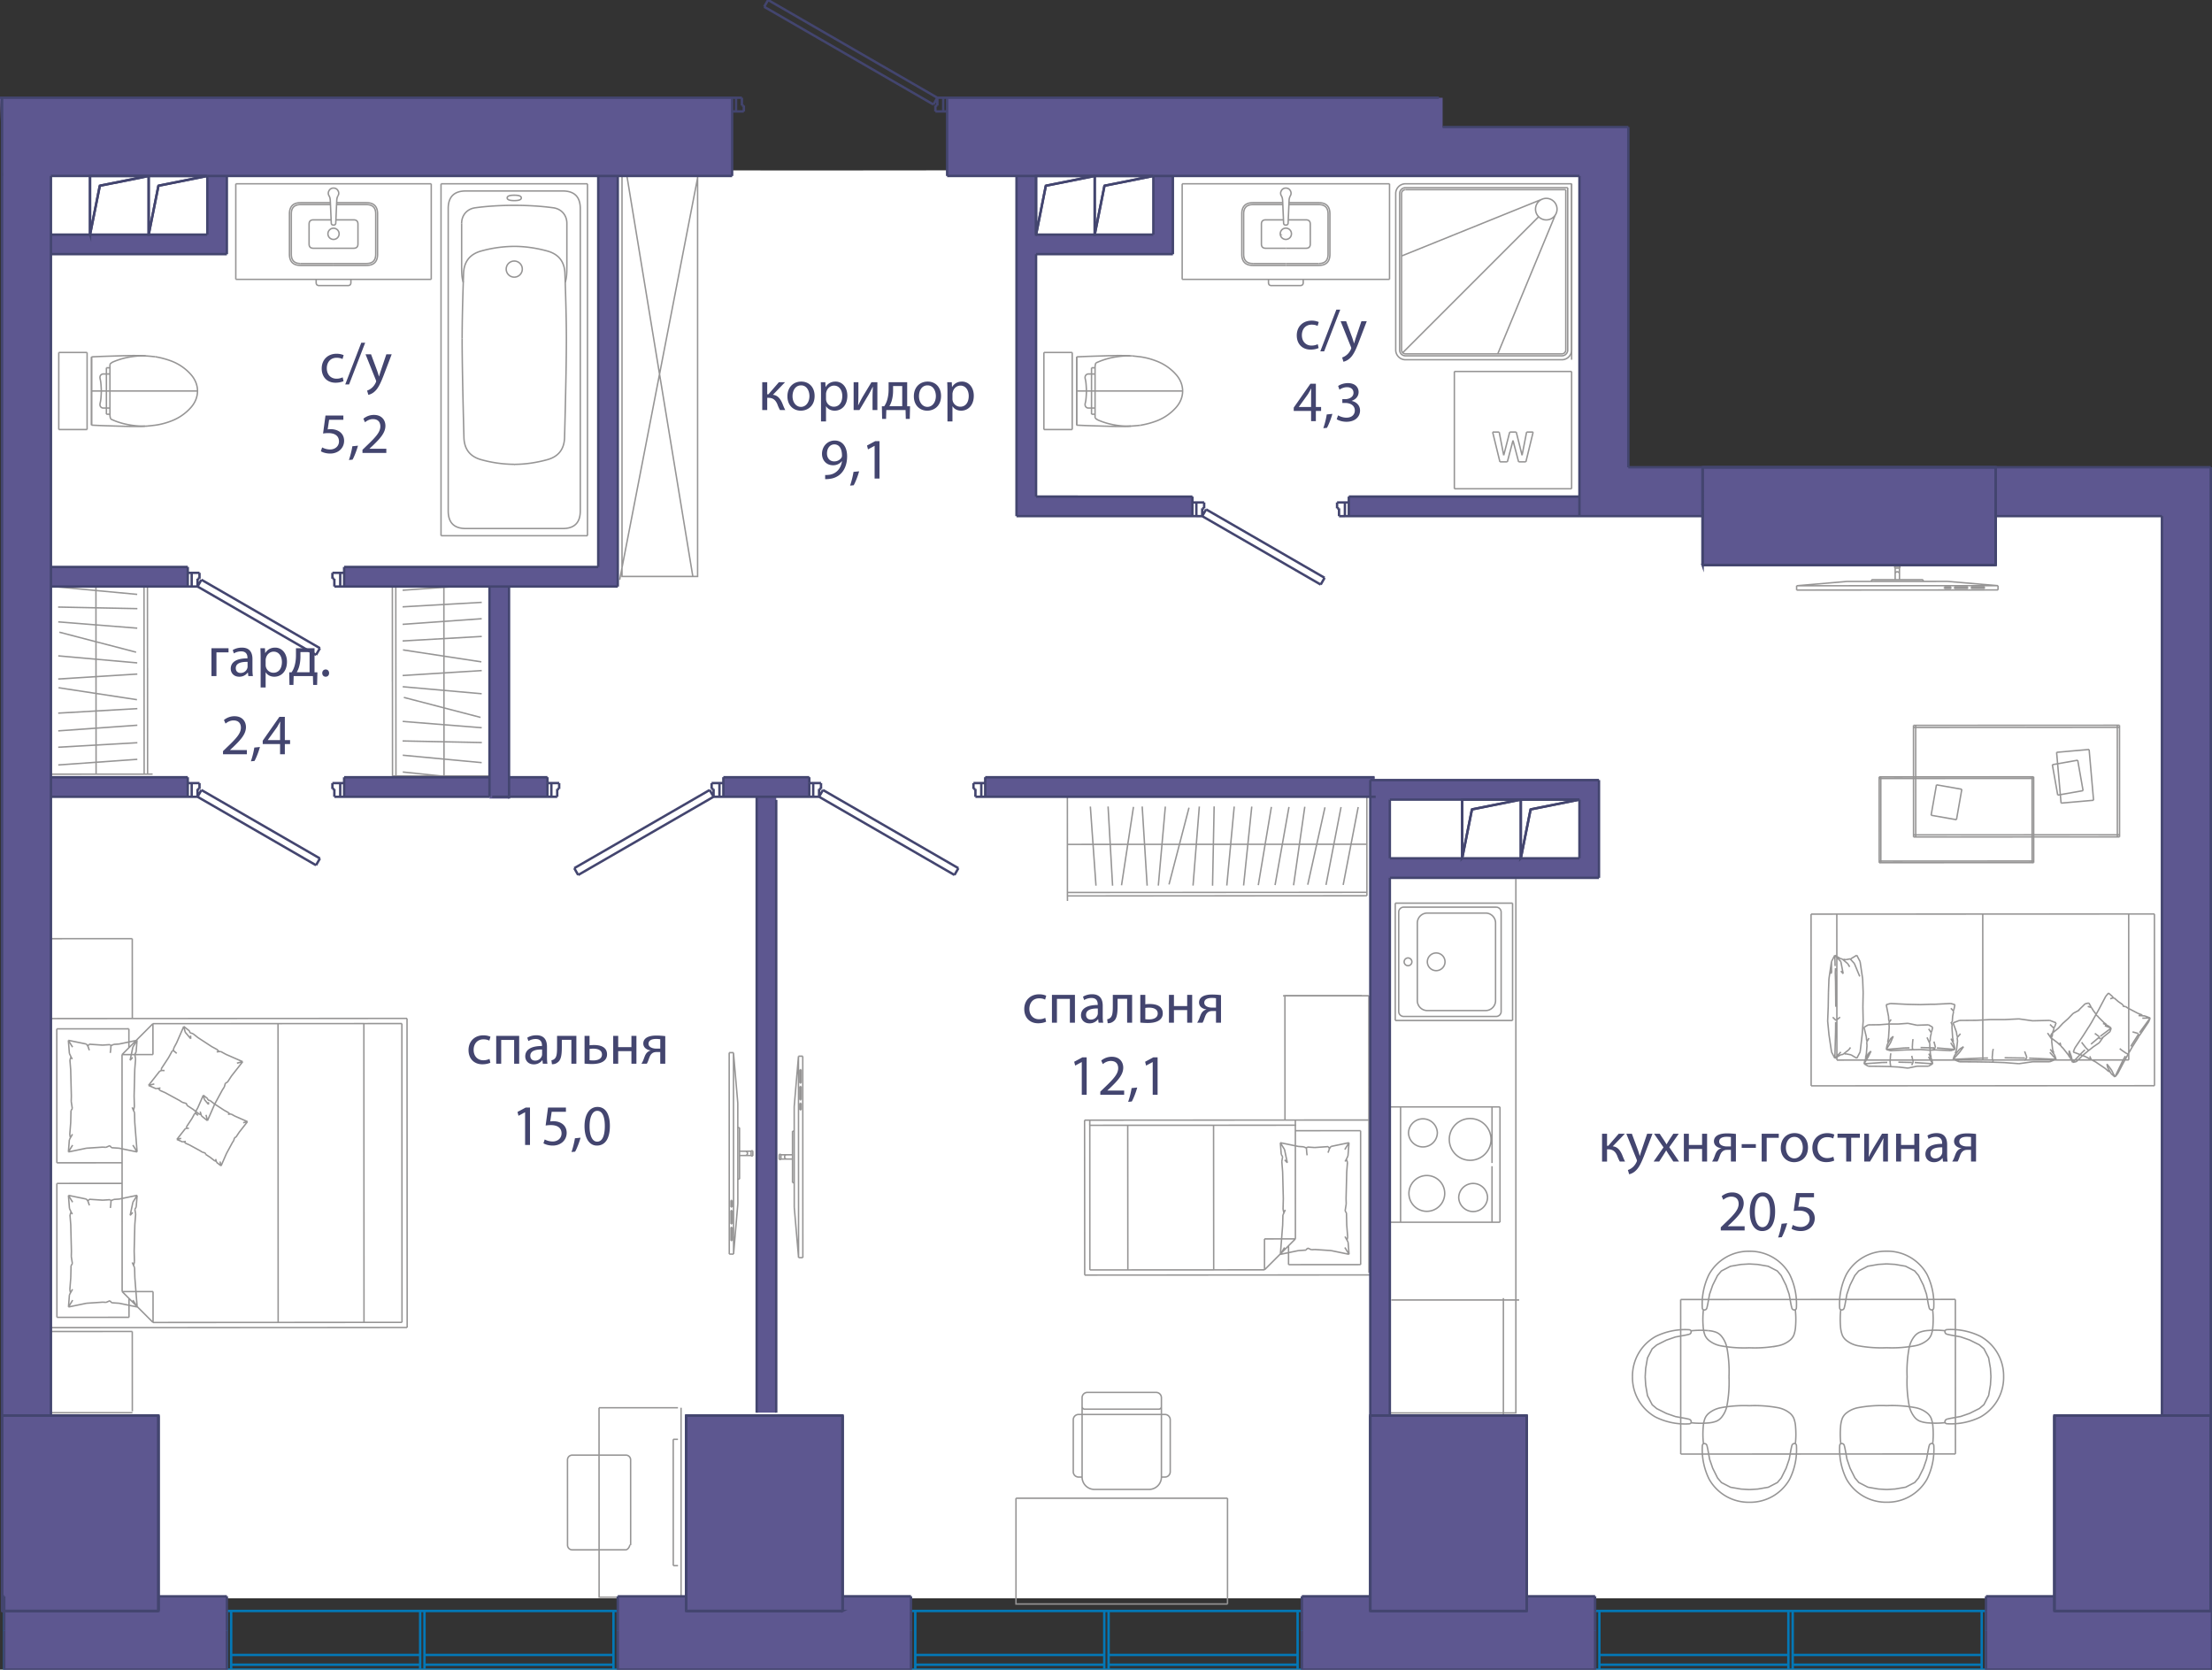
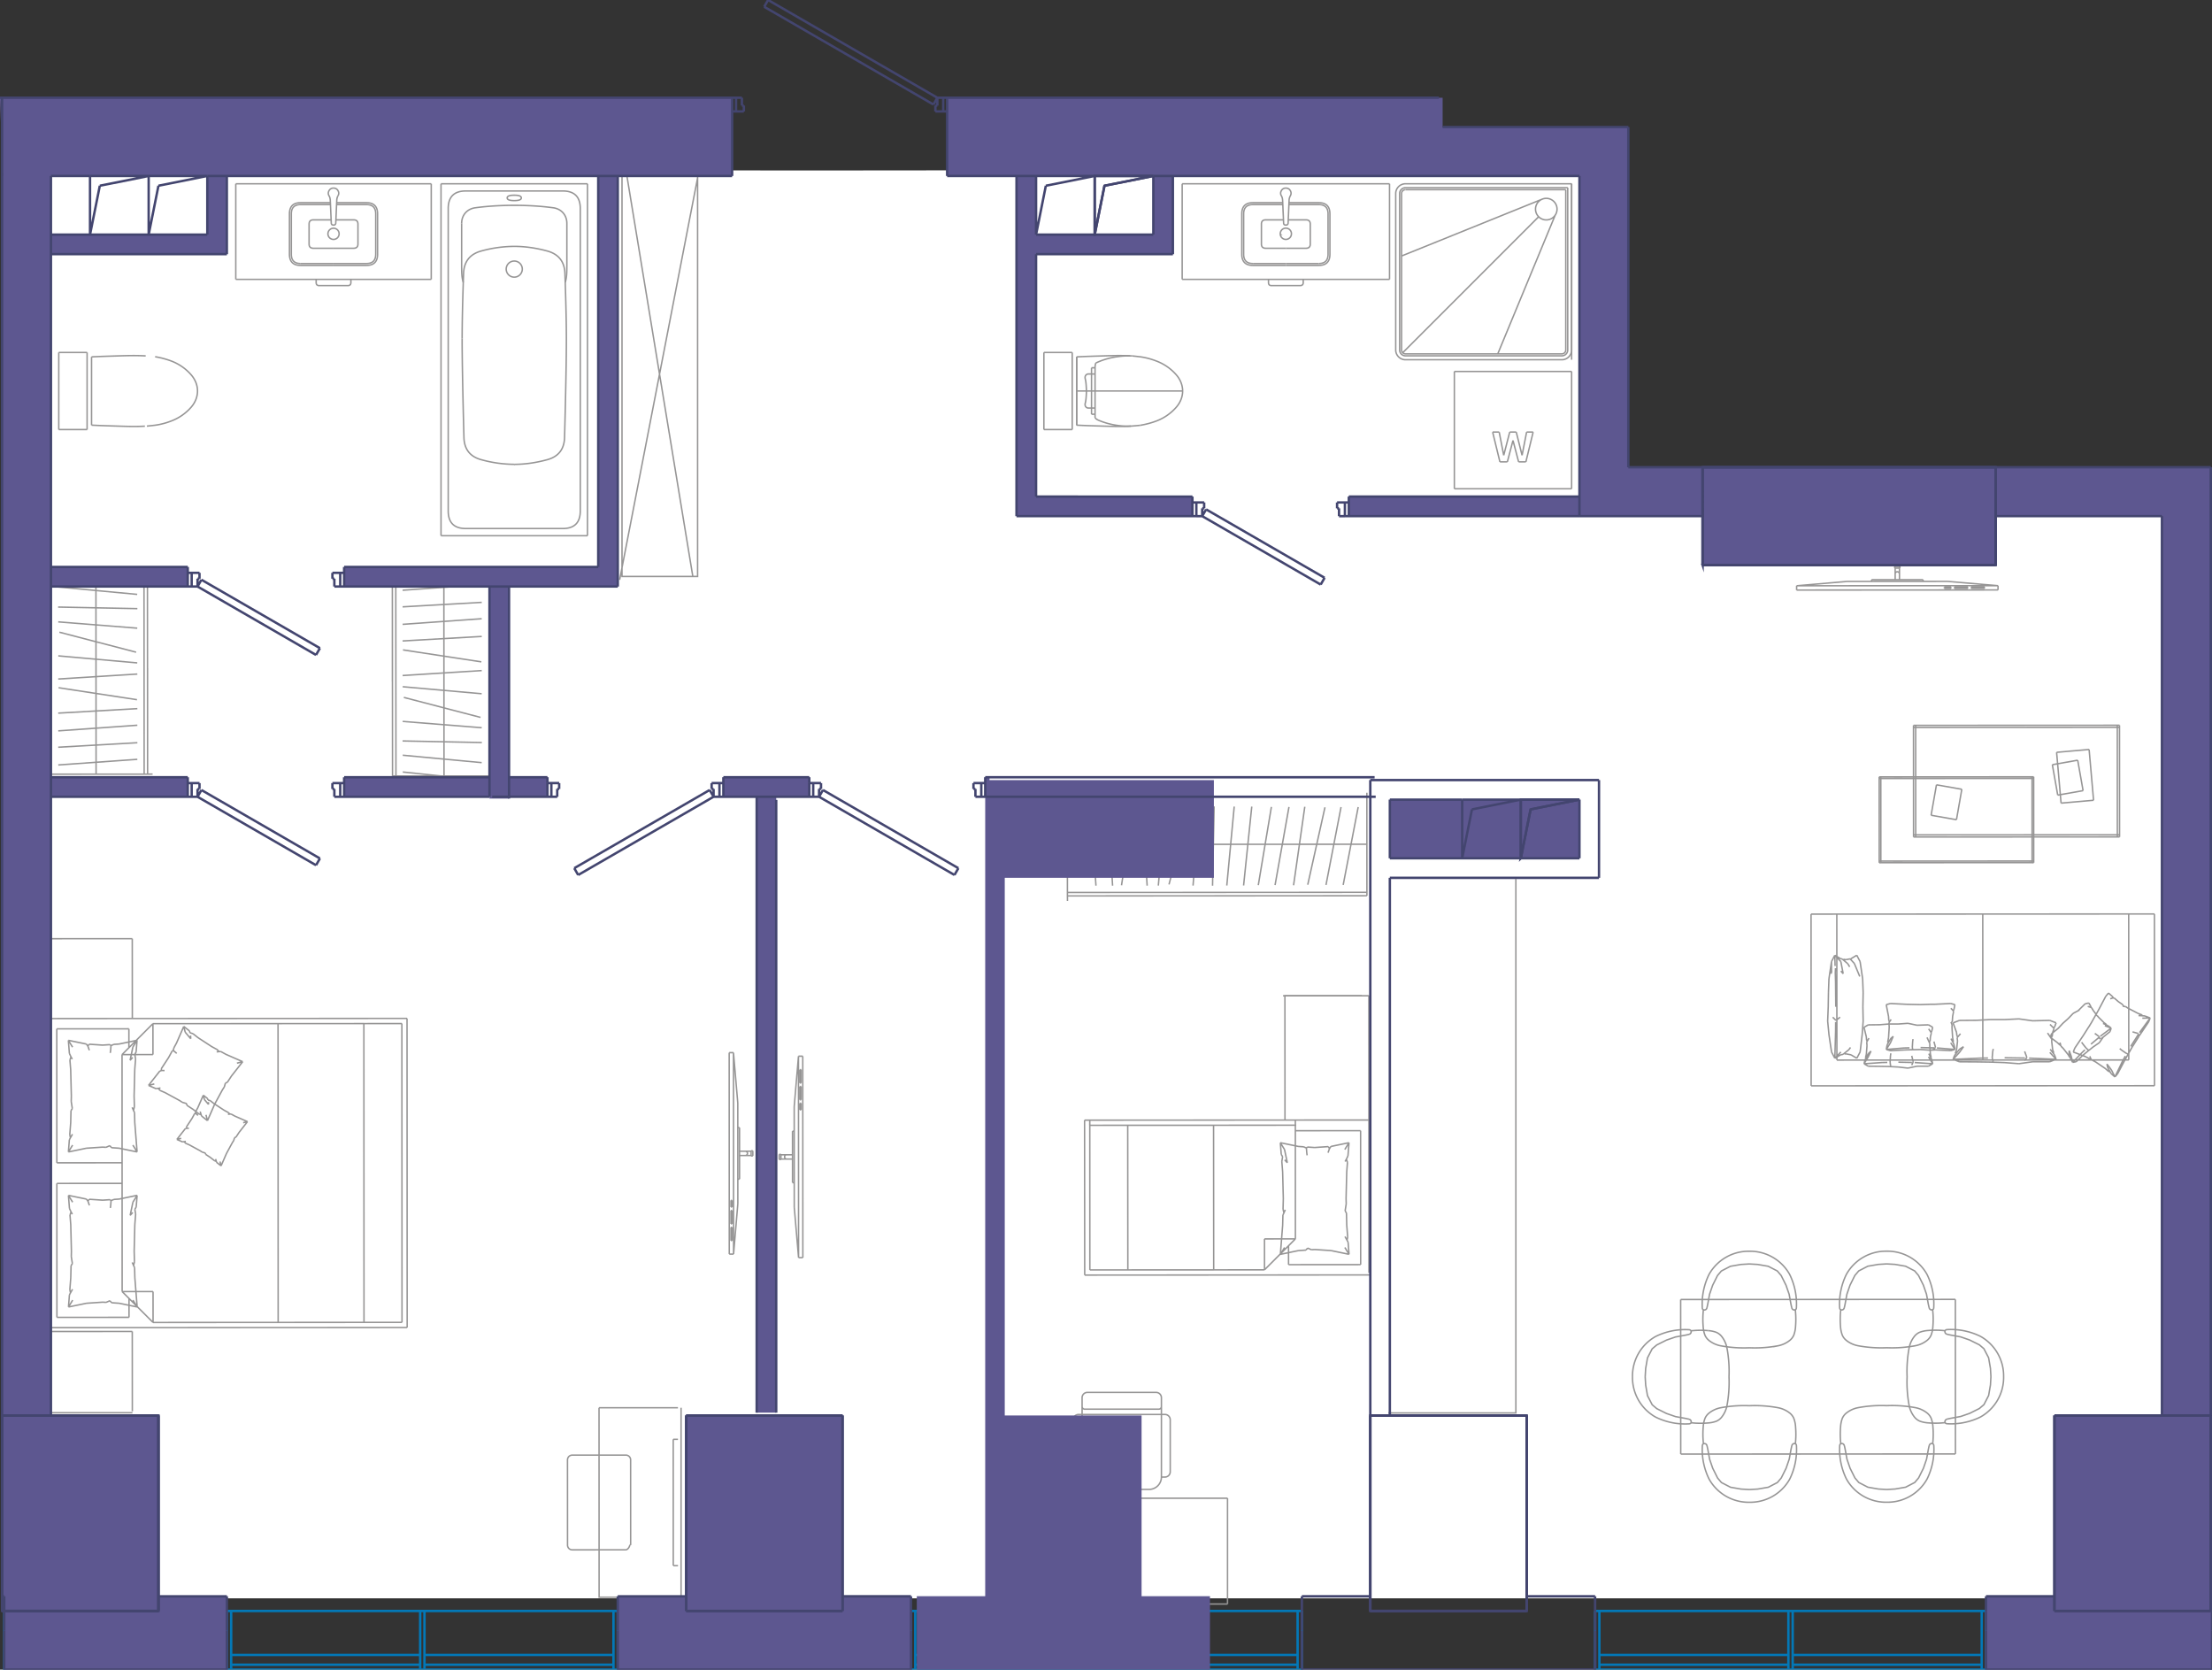
<svg xmlns="http://www.w3.org/2000/svg" version="1.1" viewBox="0 0.108 230.707 174.098">
  <rect x="0" y="0.108" width="230.707" height="174.098" fill="#333333" stroke="none" />
  <path fill-rule="evenodd" clip-rule="evenodd" fill="#FFF" d="M4.222 16.995v149.778h220.89s2.221-113.778 0-113.778h-60v-36c0 1.185-160.89 1.185-160.89 0z" />
  <path fill="none" stroke="#969595" stroke-width=".15" stroke-miterlimit="10" d="M151.686 51.074V38.842m0 0v12.232m12.231-12.232h-12.231m0 0h12.231m-12.231 12.232V38.842m12.231 12.232V38.842m0 0h-12.231m0 12.232h12.231m-7.555-5.912h-.682m1.155 2.425-.473-2.425m1.098 0-.625 2.425m1.308-2.425h-.682m1.288 2.425-.606-2.425m1.079 0-.473 2.425m1.155-2.425h-.682m-.075 3.107.757-3.107m-1.515 3.107h.758m-1.345-2.236.587 2.236m-1.175 0 .588-2.236m-1.364 2.236h.776m-1.534-3.107.758 3.107m4.415-27.395-14.672 5.928m16.022-4.257-5.99 14.462m4.267-14.299-14.18 14.18m17.617-17.617v1.1m0 .001v.323m0 0v-.323m0 0v-1.1m0 .258v6.56m0 0v.734m0-7.294v6.56m0 0v1.163m0-7.723v-.259m0 0v.26m0 7.787v-.56m0 .001v.559m0-2.928v2.245m0 .412V24.39m0 5.314v-2.657m0 .413v2.244m0-3.069v.825m0-.413v-2.652m0 5.305v-2.653m0-6.999v-.777m0 0v.777m0 1.1v-.323m0 0v.323m0 0v13.04m0 0v.324m0 0v-.324m0 0v-13.04m0 15.694v.777m0-17.571v16.794m0-17.571v.777m0 17.571V19.27m0 18.349V19.27m0 18.349V19.27m-3.766 2.645a1.123 1.123 0 1 1 2.246 0 1.123 1.123 0 0 1-2.246 0zM145.978 36.6a.61.61 0 0 0 .611.611m-.611-16.921V36.6m.612-16.921a.612.612 0 0 0-.612.612m17.532-.612h-16.92M163.51 36.6V19.678m-.612 17.533a.612.612 0 0 0 .612-.612m-16.92.612h16.308m.408-17.328h-16.717" />
  <path fill="none" stroke="#969595" stroke-width=".15" stroke-miterlimit="10" d="M146.59 19.883a.408.408 0 0 0-.409.408m0-.001V36.6m0 0c0 .225.183.407.408.407m.001 0h16.308m0 0a.408.408 0 0 0 .408-.408m0 .001V19.882m-.408 17.737a1.02 1.02 0 0 0 1.02-1.02m-18.348.001a1.02 1.02 0 0 0 1.02 1.019m0-18.348a1.02 1.02 0 0 0-1.02 1.02m1.02 17.328h16.308M145.57 20.29V36.6m18.347-17.329H146.59M163.917 36.6V19.27m-29.805 8.513h-3.43m0 0c-.777 0-1.166-.389-1.166-1.166m0 0v-4.206m0-.001c0-.776.389-1.165 1.166-1.165m0 0h3.103m.327 6.344h-3.43" />
  <path fill="none" stroke="#969595" stroke-width=".15" stroke-miterlimit="10" d="M130.682 27.589c-.648 0-.972-.324-.972-.972m0 0v-4.206m0-.001c0-.647.324-.97.972-.97m0 0h3.111m.319 4.555h-2.102m0 0c-.298 0-.447-.149-.447-.447m0 0V23.48m0 0c0-.298.149-.447.447-.447m0 0h1.853m.249 4.75h3.43m0 0c.777 0 1.165-.389 1.165-1.166m0 0v-4.206m0-.001c0-.776-.388-1.165-1.165-1.165m0 0h-3.103m.133-.708a1.05 1.05 0 0 0-.124.497m0 0-.1 2.309m-.001 0c0 .157-.078.235-.235.235m0 0c-.157 0-.236-.078-.236-.235m0 0-.1-2.31m-.001.001c-.009-.21-.05-.376-.124-.497m0 0a.505.505 0 0 1-.008-.543m0 0a.505.505 0 0 1 .469-.274m0 0c.21 0 .366.091.469.274m0 0c.103.183.1.364-.009.543m-.46 7.052h3.43" />
  <path fill="none" stroke="#969595" stroke-width=".15" stroke-miterlimit="10" d="M137.542 27.589c.647 0 .971-.324.971-.972m0 0v-4.206m0-.001c0-.647-.324-.97-.971-.97m0 0h-3.111m-.901 3.074a.583.583 0 1 1 1.164 0 .583.583 0 0 1-1.165 0zm.582 1.481h2.102m0 0c.298 0 .447-.149.447-.447m-.001 0V23.48m0 0c0-.298-.148-.447-.446-.447m0 0h-1.853m-2.061 6.534c0 .213.106.32.319.32m0-.001h2.986m0 0c.213 0 .32-.106.32-.319m-.001 0v-.328m0 .001H132.3m0 0v.327m-9.002-.327v-9.97m21.627 9.97h-21.627m21.627-9.969v9.968m-21.627-9.968h21.627M58.952 29.55c.171-.55.171-1 .171-2.154v-3.993m0 0c0-.863-.568-1.513-1.423-1.63m0 .001c-1.245-.17-2.6-.254-4.065-.254m0 0c-1.464 0-2.819.085-4.064.254m-.001 0c-.855.116-1.422.766-1.422 1.63" />
  <path fill="none" stroke="#969595" stroke-width=".15" stroke-miterlimit="10" d="M48.148 23.403v3.993c0 1.153 0 1.604.17 2.154m5.317 18.975a13.13 13.13 0 0 1-3.428-.479m0 0c-1.17-.316-1.775-1.08-1.818-2.29m0 0c-.126-4.761-.19-8.204-.19-10.327" />
  <path fill="none" stroke="#969595" stroke-width=".15" stroke-miterlimit="10" d="M48.2 35.429c0-1.695.05-3.965.15-6.812m0 0c.044-1.237.663-2.016 1.857-2.339m0 0a13.114 13.114 0 0 1 3.428-.479m0 0c1.105 0 2.248.16 3.428.479m0 0c1.195.323 1.814 1.102 1.857 2.339m0 0c.101 2.847.152 5.117.152 6.812m0 0c0 2.123-.064 5.566-.19 10.327m0 0c-.043 1.21-.649 1.974-1.819 2.29m0 0c-1.18.32-2.323.48-3.428.48m-.838-20.33a.839.839 0 1 1 1.677 0 .839.839 0 0 1-1.677 0zm5.89 27.024c1.224 0 1.836-.612 1.836-1.835m0 0V21.857m0 0c0-1.223-.612-1.835-1.836-1.835m0 0H48.584m0 0c-1.224 0-1.836.612-1.836 1.835m0 0v31.528m0 0c0 1.223.612 1.835 1.836 1.835m0 0h10.103m-12.689.75h15.275M45.998 19.271v36.7m15.275-36.7H45.998M61.273 55.97V19.272m-6.901 1.473c0 .187-.245.281-.737.281m0 0c-.49 0-.736-.094-.736-.281m0 0c0-.188.245-.282.736-.282m0 0c.492 0 .737.094.737.282m-6.959-1.474h6.222m0 0h6.223m-9.636 0h1.337m5.491 0h-1.338m5.561 0h-.21m-.001 0H46.21m-.001 0h-.211m0 0h15.275m47.602 17.591v4.019m2.955-4.019h-2.955m2.955 0v4.019m-2.955 4.019v-4.02m2.955 4.02h-2.955m2.955 0v-4.02m6.028-3.665c-.976-.057-1.893-.023-2.81.005s-1.836.052-2.753.102m0 0v7.117m0 .001c.917.049 1.835.072 2.753.1.917.03 1.834.063 2.895 0m.125-7.32c.858.086 1.05.12 1.241.158.389.077.772.174 1.32.385m.001 0c.788.301 1.48.78 2.034 1.408m0-.001c.909 1.03.909 2.393 0 3.422m0 0A5.158 5.158 0 0 1 120.63 44m0 0c-.55.21-1.12.355-1.704.456" />
  <path fill="none" stroke="#969595" stroke-width=".15" stroke-miterlimit="10" d="M118.926 44.456c-.858.087-1.092.094-1.325.092a7.88 7.88 0 0 1-1.137-.092 7.827 7.827 0 0 1-1.858-.513 1.076 1.076 0 0 1-.393-.265m0 0v-.374m0 0v-.647m0 0v-3.552m0 0v-.647m0 0c0-.124 0-.249.074-.492m0 0c.08-.04.161-.077.243-.113a7.731 7.731 0 0 1 2.01-.551c.459-.067.92-.102 1.528-.082m-4.224 1.238h.369m-.369.647v-.647m.369.647h-.37m.37-.647v.647m-.369 4.199h.369m-.369-.647v.647m.369-.647h-.37m.37.647v-.647m-.9-1.776c0 .162-.01.322-.02.484-.015.224-.029.45-.077.667-.014.064-.032.127-.04.193a.436.436 0 0 0 .03.237.349.349 0 0 0 .338.195h.3m0-3.552h-.3a.349.349 0 0 0-.338.195.436.436 0 0 0-.03.238c.008.066.026.129.04.193.048.217.062.443.076.666.01.162.02.323.02.484m.532 0v-1.776m0 3.552v-1.776m-1.549 3.559v-7.118m4.61 3.558h.05m-3.607 0h3.557m-3.607 0h.05m0 0h-.05m.8 0h-.75m10.017 0h-.44m.295 0h.145m-8.608 0h8.463m-8.81 0h-.4m9.06 0h-8.66m8.853 0h-.194m.145 0h.05m-7.668 0h7.618m-8.128 0h.51m-.839 0h.329m-1.053 0h.724m-1.609 0h-.11m1.927 0h-1.817m1.926 0h-.11m-1.398 0h1.508m-1.926 0h.418m-.527 0h.109m-.853 0h10.814m.001 0h.2m0 0h-5.251m-.001 0h-5.566m0 0h-.197m3.525 0h1.994M34.785 27.783h-3.43m0 0c-.777 0-1.165-.389-1.165-1.166m0 0v-4.206m0-.001c0-.776.388-1.165 1.165-1.165m0 0h3.103m.327 6.344h-3.43" />
  <path fill="none" stroke="#969595" stroke-width=".15" stroke-miterlimit="10" d="M31.355 27.589c-.647 0-.971-.324-.971-.972m0 0v-4.206m0-.001c0-.647.324-.97.971-.97m0 0h3.112m.318 4.555h-2.102m0 0c-.298 0-.447-.149-.447-.447m0 0V23.48m0 0c0-.298.15-.447.447-.447m0 0h1.853m.249 4.75h3.43m.001 0c.776 0 1.165-.389 1.165-1.166m-.001 0v-4.206m0-.001c0-.776-.388-1.165-1.164-1.165m0 0h-3.103m.133-.708c-.074.121-.115.287-.124.497m0 0-.101 2.309m0 0c0 .157-.079.235-.236.235m0 0c-.157 0-.235-.078-.235-.235m0 0-.101-2.31m0 .001c-.01-.21-.05-.376-.124-.497m0 0a.505.505 0 0 1-.009-.543m0 0a.505.505 0 0 1 .47-.274" />
  <path fill="none" stroke="#969595" stroke-width=".15" stroke-miterlimit="10" d="M34.785 19.72c.21 0 .367.091.47.274m0 0c.103.183.1.364-.01.543m-.46 7.052h3.43m.001 0c.647 0 .97-.324.97-.972m.001 0v-4.206m0-.001c0-.647-.324-.97-.971-.97m0 0h-3.112m-.901 3.074a.583.583 0 1 1 1.165 0 .583.583 0 0 1-1.165 0zm.582 1.481h2.102m0 0c.298 0 .447-.149.447-.447m0 0V23.48m0 0c0-.298-.149-.447-.447-.447m0 0h-1.853m-2.061 6.534c0 .213.106.32.32.32m-.001-.001h2.986m0 0c.213 0 .32-.106.32-.319m0 0v-.328m0 .001h-3.625m0 0v.327m-8.381-.327v-9.97m20.386 9.97H24.592m20.386-9.969v9.968m-20.386-9.968h20.386M6.129 44.9v-4.02m2.956 4.02H6.129m2.956 0v-4.02m-2.956-4.018v4.019m2.956-4.019H6.129m2.956 0v4.019m6.027 3.665c-.976.057-1.893.023-2.81-.005-.918-.029-1.837-.052-2.753-.102m0 .001v-7.118m0 0c.916-.05 1.835-.073 2.752-.102.918-.028 1.835-.062 2.895 0m.125 7.321c.859-.086 1.051-.12 1.242-.157a7.604 7.604 0 0 0 1.32-.385m.001 0a5.158 5.158 0 0 0 2.034-1.409m0 0c.909-1.029.909-2.392 0-3.42m0 0a5.158 5.158 0 0 0-2.034-1.409m0 0a9.117 9.117 0 0 0-1.704-.456" />
-   <path fill="none" stroke="#969595" stroke-width=".15" stroke-miterlimit="10" d="M16.18 37.305c-.859-.086-1.092-.094-1.325-.092a7.88 7.88 0 0 0-1.137.092 7.828 7.828 0 0 0-1.858.513 1.09 1.09 0 0 0-.394.265m0 0v.374m0 0v.647m0 0v3.552m0 0v.647m0 0c0 .124 0 .25.075.492m0 0c.08.04.16.077.242.113.636.28 1.32.451 2.011.551.459.067.92.102 1.527.082m-4.223-1.238h.368m-.368-.647v.647m.368-.647h-.368m.368.647v-.647m-.368-4.199h.368m-.368.647v-.647m.368.647h-.368m.368-.647v.647m-.9 1.776c0-.162-.01-.322-.02-.484-.014-.224-.028-.45-.076-.667-.015-.063-.032-.126-.04-.192a.436.436 0 0 1 .03-.238.349.349 0 0 1 .338-.195h.3m0 3.552h-.3a.349.349 0 0 1-.338-.195.436.436 0 0 1-.03-.238c.008-.066.025-.129.04-.193.048-.217.062-.442.076-.666.01-.162.02-.323.02-.484m.532 0v1.776m0-3.552v1.776m-1.549-3.558v7.117m4.609-3.559h.051m-3.607 0h3.556m-3.606 0h.05m0 0h-.05m.799 0h-.749m10.017 0h-.44m.294 0h.146m-8.609 0h8.463m-8.809 0h-.4m9.059 0h-8.659m8.853 0h-.194m.145 0h.049m-7.667 0h7.617m-8.127 0h.51m-.84 0h.33m-1.053 0h.723m-1.609 0h-.108m1.926 0H10.4m1.927 0h-.108m-1.399 0h1.507m-1.926 0h.419m-.527 0h.108m-.852 0h10.814m0 0h.201m0 0h-5.253m0 0H9.746m0 0h-.197m3.525 0h1.993m143.377 94.782h-13.333m12.667 12h-12.522m11.544.13v-12.326m.958-28.948h-12.236m0 0h12.236m-12.236-12.236v12.236m0 0V94.282m0 12.236h12.236m0 0h-12.236m12.236-12.236h-12.236m0 0v12.236m0 0h12.236m0 0V94.282m-8.888 6.118a.921.921 0 1 0 1.842 0 .921.921 0 0 0-1.842 0zm-2.42 0a.403.403 0 1 0 .807 0 .403.403 0 0 0-.806 0zm-.05-5.698h9.648m-10.165.518c0-.286.232-.518.518-.518m-.518 10.878V95.22m.517 10.878a.518.518 0 0 1-.517-.518m10.165.518h-9.647m10.165-.518a.518.518 0 0 1-.518.518m.518-10.878v10.36m-.518-10.878c.286 0 .518.232.518.518m-7.705.098h6.086m-7.122 1.036c0-.573.464-1.036 1.036-1.036m-1.036 9.129v-8.093m1.036 9.129a1.036 1.036 0 0 1-1.036-1.036m7.122 1.036h-6.086m7.122-1.036c0 .572-.464 1.036-1.036 1.036m1.036-9.129v8.093m-1.036-9.129c.572 0 1.036.463 1.036 1.036m.461 19.176v12.027m0 0h-10.367m0 0v-12.026m0-.001h10.367m-.829 12.027H145.04m10.575 0v-5.847m0-.332v-5.847m0-.001H145.04m4.873 2.707a1.504 1.504 0 0 0-3.007 0 1.504 1.504 0 0 0 3.007 0m5.599.683a2.177 2.177 0 1 0-4.354 0 2.177 2.177 0 0 0 4.354 0m-4.832 5.63a1.865 1.865 0 1 0-3.732.001 1.865 1.865 0 1 0 3.732 0m4.469.425a1.504 1.504 0 0 0-3.007 0 1.504 1.504 0 0 0 3.007 0m-3.889-9.446h-6.22m0 12.027h6.22" />
  <path fill="none" stroke="#969595" stroke-width=".15" stroke-miterlimit="10" d="M144.805 147.44h13.297V91.765M72.758 60.219h-7.884V18.015h7.884zm-.493.029-6.898-41.911m7.391.322-8.13 41.91M40.4 60.118l.522-.005m0 0 .004 11.074m10.757 9.833-10.744.005m-.017-20.912 10.744-.005M40.939 81.025l-.017-20.912m.375 20.911-.017-20.911m5.03 20.909-.016-20.912M42.01 80.608l8.225.852m-8.229-2.603 8.232.773m-8.25-2.26 8.267.165M42 75.333l8.242.657m-8.122-3.16 8 2.083m-8.119-3.198 8.236.731m-8.245-1.898 8.252-.517m-8.214-2.155 8.174 1.246m-8.214-2.179 8.254-.47m-8.252-1.262 8.248-.587m-8.25-1.237 8.254-.469m-8.252-1.262 8.248-.587m-9.301 19.956 10.744-.005m-35.767-.196-.522.006m0 0-.004-11.075M4.633 59.922l10.744-.004m.017 20.912-10.744.004m10.727-20.916.017 20.912m-.375-20.912.016 20.912m-5.03-20.91.017 20.912m4.283-20.497-8.224-.852m8.229 2.603-8.233-.773m8.25 2.259-8.266-.164m8.255 2.202-8.242-.658m8.122 3.161-8-2.084m8.118 3.199-8.235-.732m8.244 1.898-8.252.517m8.214 2.156L6.11 71.82M14.326 74l-8.255.469m8.252 1.262-8.247.587m8.25 1.237-8.255.47m8.252 1.262-8.247.587m9.301-19.956-10.744.004m72.319 57.768.002 5.371m0 0h.179m0 0-.002-5.372m-.001.001h-.178m.18 2.461v.448m0 .001 1.209-.001m-.001 0v-.448m0 0h-1.208m1.208-.045v.537m0 0h.18m0 0v-.537m0 0h-.18m-2.287-10.233.009 21.005m0 0h.447m.001 0 .445-5.251m0 0-.005-10.503m0 0-.45-5.251m0 0h-.447m.187 19.605v-1.4m0 0h.112m0 0v1.4m0 0h-.112m0-1.75-.001-1.4m0-.001h.112m-.001 0 .001 1.4m0 0h-.111m-.001-1.75v-.7m-.001 0h.112m0 0v.7m0 0h-.111m.261-16.104.01 21.005m1.226-10.279a.224.224 0 0 0 0-.448M195.2 60.736l5.372-.002m0 0v-.18m0 .001-5.372.002m0 0v.179m2.462-.18h.448m0 0v-1.209m0 0h-.448m0 0v1.209m-.045-1.209h.537m0 0v-.179m0 0h-.537m0 0v.18m-10.233 2.287 21.005-.01m.001.001v-.448m0 0-5.252-.445m0 0-10.503.004m0 0-5.251.45m0 0v.448m19.605-.188h-1.4m0 .001v-.112m0 0h1.4m0-.001v.112m-1.75.001h-1.4m-.001.001v-.112m0 0h1.4m0-.001v.112m-1.75.001h-.7m0 .001v-.113m0 0h.7m0 0v.112m-16.104-.262 21.005-.009m-10.279-1.227a.224.224 0 0 0-.448 0m27.042 35.46-35.814.016m0 0 .008 17.906m0 0 35.813-.015m0 0-.007-17.907m-2.686.002.006 15.22m-30.448-15.207.007 15.22m30.441-.013-30.441.013m15.214-15.227.006 15.22m13.107-6.982.422.367m-.707-.026.286-.34m1.811 1.425.204.139m-.998-.678.454.309m-2.511.576.754-1.431m-1.505 2.762.751-1.331m3.055-.207 1.07.558m.694.262.568.214m0 0-.818.022m-.444-.498.415.157m.847.319-1.109 1.525m-5.249 2.709-.402-.21m0 0-1.262-.475m0 0 .165-.413m.903-1.342-.903 1.342m4.182 3.012-.405-.354m.037-.377.368.73m-.651-.567-.366-.319m0 0-.998-.678m3.1-.611-.267.477m0 0-.818 1.699m2.411-4.379-.76 1.193m-.954.392-.197-.16m.197.16.492.337m-1.557 1.726-.468-.616m-1.179-.217-.43-.225m2.04 1.435-.354-.632m0 0-.02-.06m-.057-.301.077.361m.246.442-.138-.024m-1.956-1.59.053.186m.109.183-.11-.183m-.191-3.224.108-.141m-.641.983.533-.842m.058-.076.014-.038m.001 0 .21-.334m5.57-.718-.648-.036m-1.652-.988.332.065m-1.211-.903.417.364m-.574-.377-.264.092m.264-.092.157.014m-.091-.008-.088-.149m3.761 2.645.165-.413m-.806-.227-.041-.092m.682.732-.903 1.342m-.142.224-.675 1.066m.817-1.291-.133.175m-.068-.319.084.23m-2.49 4.308.286-.34m0-.001.754-1.431m.37-.656.38-.675m-.438.778-.312.553m1.425-2.397.025-.138M221.934 110l.059-.024m-.221-.029.162.054m.001.078.027-.09m-4.062.501.175.02m3.406-5.474-.099-.183m1.038 2.853.569.16m-3.079-4.209.422.367m-.707-.026.286-.34m1.811 1.425.204.139m-.998-.678.454.309m-2.511.576.754-1.431m-1.505 2.762.751-1.331m3.055-.207 1.07.558m.694.262.568.214m0 0-.818.022m-.444-.498.415.157m.847.319-1.109 1.525m-5.249 2.709-.402-.21m0 0-1.262-.475m0 0 .165-.413m.903-1.342-.903 1.342m4.182 3.012-.405-.354m.037-.377.368.73m-.651-.567-.366-.319m0 0-.998-.678m3.1-.611-.267.477m0 0-.818 1.699m2.411-4.379-.76 1.193m-.954.392-.197-.16m.197.16.492.337m-1.557 1.726-.468-.616m-1.179-.217-.43-.225m2.04 1.435-.354-.632m0 0-.02-.06m-.057-.301.077.361m.246.442-.138-.024m-1.956-1.59.053.186m.109.183-.11-.183m-.191-3.224.108-.141m-.641.983.533-.842m.058-.076.014-.038m.001 0 .21-.334m5.57-.718-.648-.036m-1.652-.988.332.065m-1.211-.903.417.364m-.574-.377-.264.092m.264-.092.157.014m-.091-.008-.088-.149m3.761 2.645.165-.413m-.806-.227-.041-.092m.682.732-.903 1.342m-.142.224-.675 1.066m.817-1.291-.133.175m-.068-.319.084.23m-2.49 4.308.286-.34m0-.001.754-1.431m.37-.656.38-.675m-.438.778-.312.553m1.425-2.397.025-.138M221.934 110l.059-.024m-.221-.029.162.054m.001.078.027-.09m-4.062.501.175.02m3.406-5.474-.099-.183m1.038 2.853.569.16m-31.969-7.492-.059 1.27m0-.001.08-.18m2.967 8.337-.347.658m.559-2.458.104-1.418m0 0-.028-1.496M194.22 108l-.212 1.8m-1.492.195.545.104m-.001.001.601.358m.342-10.086.267 1.799m0-.001.053 1.42m-.666-3.876.346.658m.32 3.218-.027 1.496m-.639-5.372-.6.36m-.093.017.439.48m-1.948 6.113-.008.958m0 0-.075 2.817m0 0 .627-.659m.409.216.108-.021m-1.144.464.6-.36m0 .001.251-.049m-.856-10.336.031 1.123m.597-.465-.628-.658m.05 1.805.028 1.012m0 0 .023 2.555m1.246-4.495-.572-.485m0 0-.174-.033m0 0-.6-.359m2.6 2.213-.565-1.357m-.439-.48-.452.087m.406.751-.204-.337m-.719-.219.245 1.27m0 0-.24-.28m-.557-.3-.026.457m.502 4.652-.427.34m1.341 3.05.172-.234m-.782.723.61-.489m.164-9.435.06-.054m-2.299 7.929.267 1.799m-.404-3.217.137 1.418m.267 1.798.347.659m-.692-5.372-.059 1.497m1.787 3.432-.066-.06m-.975-10.241-.346.659m-.317 3.216.052-1.418m-.076 2.915.024-1.496m.052-1.419.265-1.798m1.249-.242.242.046m-.242-.046-.046.044m-1.197 1.187-.066.28m.059-1.269.007.99m.465 5.149-.342-.34m-.123-4.81.013.1m-.02-1.089-.059 1.27m0-.001.08-.18m2.967 8.337-.347.658m.559-2.458.104-1.418m0 0-.028-1.496M194.22 108l-.212 1.8m-1.492.195.545.104m-.001.001.601.358m.342-10.086.267 1.799m0-.001.053 1.42m-.666-3.876.346.658m.32 3.218-.027 1.496m-.639-5.372-.6.36m-.093.017.439.48m-1.948 6.113-.008.958m0 0-.075 2.817m0 0 .627-.659m.409.216.108-.021m-1.144.464.6-.36m0 .001.251-.049m-.856-10.336.031 1.123m.597-.465-.628-.658m.05 1.805.028 1.012m0 0 .023 2.555m1.246-4.495-.572-.485m0 0-.174-.033m0 0-.6-.359m2.6 2.213-.565-1.357m-.439-.48-.452.087m.406.751-.204-.337m-.719-.219.245 1.27m0 0-.24-.28m-.557-.3-.026.457m.502 4.652-.427.34m1.341 3.05.172-.234m-.782.723.61-.489m.164-9.435.06-.054m-2.299 7.929.267 1.799m-.404-3.217.137 1.418m.267 1.798.347.659m-.692-5.372-.059 1.497m1.787 3.432-.066-.06m-.975-10.241-.346.659m-.317 3.216.052-1.418m-.076 2.915.024-1.496m.052-1.419.265-1.798m1.249-.242.242.046m-.242-.046-.046.044m-1.197 1.187-.066.28m.059-1.269.007.99m.465 5.149-.342-.34m-.123-4.81.013.1m23.407 5.298-.149.413m-.51-.666.659.253m-.442 1.718-.02.185m-1.995-2.115 1.798-.041m.3 1.251-.047.412m-2.051-1.622-1.419-.199m-1.496.073 1.496-.073m3.413 2.314.105.904m.198.549.161.448m0 0-.658-.72m.299-.277.118.328m.241.669-2.816-.126m-7.271-3.927 1.799-.014m-2.058 1.605-.04-.34m.001 0-.36-.997m0 0 .658-.254m4.714-.089h-1.494m-1.421.075 1.421-.075m-3.877 4.147.144-.398m.515-.322-.659.72m.23-.64.13-.357m-.001 0 .104-.905m3.173 1.762-.819.012m0 0-2.817.128m7.493-.137-2.12-.03m-1.239-.663.054-.26m-.054.26-.056.648m-3.419-.538.432-.603m-.628-.579-.042-.364m0 0 .35-.405m-.627 2.273.54-.673m.407-.252-.407.252m-.401.5-.053-.068m10.353.186-.453-.6m.171-1.038-.45-.657m.68-.472-.147.409m.044-.515-.322-.316m.322.316.103.106m-.04-.042.103-.134m-2.307 3.65 1.8-.004m-.001 0 .658-.255m-.288-.615.047-.054m-3.634 1.126-1.496-.113m1.496.113 1.418-.198m-.593-.455-.232.344m-7.462-.143.66.254m1.798.012-1.799-.012m3.217.032-1.418-.02m1.418.02 1.497.053m-1.184-.112-.055-.083m-.056-.326.056.326m-3.736-2.611.085.13m9.722.105.132-.167m-2.875 1.568.232.63m3.049-3.608-.149.413m-.51-.666.659.253m-.442 1.718-.02.185m-1.995-2.115 1.798-.041m.3 1.251-.047.412m-2.051-1.622-1.419-.199m-1.496.073 1.496-.073m3.413 2.314.105.904m.198.549.161.448m0 0-.658-.72m.299-.277.118.328m.241.669-2.816-.126m-7.271-3.927 1.799-.014m-2.058 1.605-.04-.34m.001 0-.36-.997m0 0 .658-.254m4.714-.089h-1.494m-1.421.075 1.421-.075m-3.877 4.147.144-.398m.515-.322-.659.72m.23-.64.13-.357m-.001 0 .104-.905m3.173 1.762-.819.012m0 0-2.817.128m7.493-.137-2.12-.03m-1.239-.663.054-.26m-.054.26-.056.648m-3.419-.538.432-.603m-.628-.579-.042-.364m0 0 .35-.405m-.627 2.273.54-.673m.407-.252-.407.252m-.401.5-.053-.068m10.353.186-.453-.6m.171-1.038-.45-.657m.68-.472-.147.409m.044-.515-.322-.316m.322.316.103.106m-.04-.042.103-.134m-2.307 3.65 1.8-.004m-.001 0 .658-.255m-.288-.615.047-.054m-3.634 1.126-1.496-.113m1.496.113 1.418-.198m-.593-.455-.232.344m-7.462-.143.66.254m1.798.012-1.799-.012m3.217.032-1.418-.02m1.418.02 1.497.053m-1.184-.112-.055-.083m-.056-.326.056.326m-3.736-2.611.085.13m9.722.105.132-.167m-2.875 1.568.232.63m-9.821-3.144-.099.413m-.34-.668.44.255m-.295 1.717-.014.185m-1.33-2.115 1.199-.041m.2 1.251-.031.412m-1.368-1.622-.946-.199m-.997.072.997-.072m2.276 2.314.07.905m.131.548.109.449m0 0-.44-.72m.2-.277.079.327m.161.67-1.878-.127m-4.848-3.928 1.2-.014m-1.373 1.605-.026-.34m0 0-.24-.997m.001 0 .438-.254m3.143-.089H197m-.948.075.948-.075m-2.584 4.147.095-.398m.344-.323-.439.72m.154-.638.085-.358m0 0 .07-.905m2.115 1.762-.546.012m0 0-1.878.128m4.995-.136-1.414-.03m-.826-.664.037-.26m-.037.26-.037.648m-2.279-.539.288-.602m-.419-.579-.028-.364m0 0 .233-.405m-.418 2.273.36-.673m.272-.252-.271.252m-.268.499-.035-.067m6.901.187-.301-.6m.114-1.038-.3-.657m.453-.471-.098.408m.03-.515-.215-.315m.215.315.068.107m-.026-.042.068-.134m-1.538 3.649 1.2-.004m0 0 .439-.254m-.192-.616.03-.054m-2.422 1.126-.997-.114m.997.114.946-.198m-.396-.455-.155.344m-4.974-.144.44.254m1.198.012-1.199-.012m2.145.033-.946-.02m.946.02.998.052m-.79-.111-.036-.083m-.038-.327.038.327m-2.492-2.612.058.13m6.481.105.088-.166m-1.917 1.568.155.63m2.032-3.607-.099.413m-.34-.668.44.255m-.295 1.717-.014.185m-1.33-2.115 1.199-.041m.2 1.251-.031.412m-1.368-1.622-.946-.199m-.997.072.997-.072m2.276 2.314.07.905m.131.548.109.449m0 0-.44-.72m.2-.277.079.327m.161.67-1.878-.127m-4.848-3.928 1.2-.014m-1.373 1.605-.026-.34m0 0-.24-.997m.001 0 .438-.254m3.143-.089H197m-.948.075.948-.075m-2.584 4.147.095-.398m.344-.323-.439.72m.154-.638.085-.358m0 0 .07-.905m2.115 1.762-.546.012m0 0-1.878.128m4.995-.136-1.414-.03m-.826-.664.037-.26m-.037.26-.037.648m-2.279-.539.288-.602m-.419-.579-.028-.364m0 0 .233-.405m-.418 2.273.36-.673m.272-.252-.271.252m-.268.499-.035-.067m6.901.187-.301-.6m.114-1.038-.3-.657m.453-.471-.098.408m.03-.515-.215-.315m.215.315.068.107m-.026-.042.068-.134m-1.538 3.649 1.2-.004m0 0 .439-.254m-.192-.616.03-.054m-2.422 1.126-.997-.114m.997.114.946-.198m-.396-.455-.155.344m-4.974-.144.44.254m1.198.012-1.199-.012m2.145.033-.946-.02m.946.02.998.052m-.79-.111-.036-.083m-.038-.327.038.327m-2.492-2.612.058.13m6.481.105.088-.166m-1.917 1.568.155.63m4.349-5.967-.099.507m-.34-.628.439.121m-.294 2.109-.014.227m.069-1.111-.032.506m-1.783-1.772 1.615-.08m-2.145.083-.997.034m1.527-.037-.53.003m2.276 2.374.07 1.111m.132.674.108.55m0 .001-.44-.694m.2-.531.079.403m.161.822-1.878-.156m-5.021-2.871-.026-.417m0 0-.24-1.225m0 0 .44-.122m1.615.08-1.616-.08m-.437 4.794.096-.489m.343-.206-.439.695m.153-.785.086-.44m0 0 .07-1.111m2.115 2.164-.546.015m-.001 0-1.877.157m4.995-.166-1.414-.037m-.826-.625.037-.253m-.037.253-.037.605m-2.279-.472.288-.68m-.419-.961-.028-.446m-.184 2.293.36-.636m0 0 .042-.044m.229-.206-.271.25m-.256.451-.047-.11m.36-2.346-.132.174m-.101.174.1-.174m2.669-1.735.177.004m-1.173-.027.996.023m.132.003h.003m0 0 .396.009m3.475 4.125-.302-.578m0-1.728.114.294m.153-1.385-.098.501m.029-.632-.214-.217m.214.217.069.13m-.037-.07.079-.146m-.338 4.287.439-.122m-.211-.747.05-.075m-3.42.829.997.069m2.145.046-1.616-.08m0 .001-.529.033m.55-.318-.154.232m-4.975.013.44.121m-.001 0 1.616-.08m.737-.019h.015m0 .001.775-.019m-.892.021-.635.016m2.789-.008-.265.04m.265-.04.13-.046m-2.182.035-.036-.034m-.038-.211.038.21m-.066.038.102-.003m-2.528-3.052.07.153m6.455.109.101-.176m-1.916 2.115.155.584m2.032-4.43-.099.507m-.34-.628.439.121m-.294 2.109-.014.227m.069-1.111-.032.506m-1.783-1.772 1.615-.08m-2.145.083-.997.034m1.527-.037-.53.003m2.276 2.374.07 1.111m.132.674.108.55m0 .001-.44-.694m.2-.531.079.403m.161.822-1.878-.156m-5.021-2.871-.026-.417m0 0-.24-1.225m0 0 .44-.122m1.615.08-1.616-.08m-.437 4.794.096-.489m.343-.206-.439.695m.153-.785.086-.44m0 0 .07-1.111m2.115 2.164-.546.015m-.001 0-1.877.157m4.995-.166-1.414-.037m-.826-.625.037-.253m-.037.253-.037.605m-2.279-.472.288-.68m-.419-.961-.028-.446m-.184 2.293.36-.636m0 0 .042-.044m.229-.206-.271.25m-.256.451-.047-.11m.36-2.346-.132.174m-.101.174.1-.174m2.669-1.735.177.004m-1.173-.027.996.023m.132.003h.003m0 0 .396.009m3.475 4.125-.302-.578m0-1.728.114.294m.153-1.385-.098.501m.029-.632-.214-.217m.214.217.069.13m-.037-.07.079-.146m-.338 4.287.439-.122m-.211-.747.05-.075m-3.42.829.997.069m2.145.046-1.616-.08m0 .001-.529.033m.55-.318-.154.232m-4.975.013.44.121m-.001 0 1.616-.08m.737-.019h.015m0 .001.775-.019m-.892.021-.635.016m2.789-.008-.265.04m.265-.04.13-.046m-2.182.035-.036-.034m-.038-.211.038.21m-.066.038.102-.003m-2.528-3.052.07.153m6.455.109.101-.176m-1.916 2.115.155.584m16-4.605.197.334m-.572-.258.375-.075m.887 1.328.105.134m-.515-.657.234.3m-1.831-.298.745-.732m-.613.663-.645.342m-.519.543.519-.543m2.625.382.593.588m.41.312.335.254m0 0-.66-.246m-.085-.321.245.187m.5.38-1.13.85m-5.094-.257.7-.566m.15 1.716-.222-.22m0 0-.745-.566m-.001 0 .118-.363m1.742-1.587-.558.496m-.484.524.484-.524m1.029 4.07-.19-.321m.022-.363.168.684m-.306-.516-.17-.29m-.001.001-.515-.657m2.264.157-.298.281m0 0-.974 1.024m2.716-2.583-.81.684m-.843-.015-.13-.186m.13.186.349.434m-1.58.796-.2-.548m-.624-.23-.238-.236m-.001 0-.096-.371m1.136 1.748-.182-.612m.006-.299-.006.299m.134.449-.067-.032m3.982-3.311-.514-.238m-.804-.904.21.108m-.606-.853.196.33m-.299-.369-.29-.082m.29.082.103.04m-.044-.017-.04-.126m2.016 2.646.117-.363m-.485-.324-.015-.056m-.737 1.904-.623.426m1.743-1.587-.945.761m-.175.4.403-.583m-.426-.062.097.283m-2.848 2.411.374-.074m.644-.63-.644.63m1.19-1.084-.546.454m.546-.454.587-.465m-.484.346-.061-.027m-.194-.176.194.176m-2.969-.526.114.06m3.689-3.156-.048-.159m-.086 2.065.445.326m-1.07-3.496.197.334m-.572-.258.375-.075m.887 1.328.105.134m-.515-.657.234.3m-1.831-.298.745-.732m-.613.663-.645.342m-.519.543.519-.543m2.625.382.593.588m.41.312.335.254m0 0-.66-.246m-.085-.321.245.187m.5.38-1.13.85m-5.094-.257.7-.566m.15 1.716-.222-.22m0 0-.745-.566m-.001 0 .118-.363m1.742-1.587-.558.496m-.484.524.484-.524m1.029 4.07-.19-.321m.022-.363.168.684m-.306-.516-.17-.29m-.001.001-.515-.657m2.264.157-.298.281m0 0-.974 1.024m2.716-2.583-.81.684m-.843-.015-.13-.186m.13.186.349.434m-1.58.796-.2-.548m-.624-.23-.238-.236m-.001 0-.096-.371m1.136 1.748-.182-.612m.006-.299-.006.299m.134.449-.067-.032m3.982-3.311-.514-.238m-.804-.904.21.108m-.606-.853.196.33m-.299-.369-.29-.082m.29.082.103.04m-.044-.017-.04-.126m2.016 2.646.117-.363m-.485-.324-.015-.056m-.737 1.904-.623.426m1.743-1.587-.945.761m-.175.4.403-.583m-.426-.062.097.283m-2.848 2.411.374-.074m.644-.63-.644.63m1.19-1.084-.546.454m.546-.454.587-.465m-.484.346-.061-.027m-.194-.176.194.176m-2.969-.526.114.06m3.689-3.156-.048-.159m-.086 2.065.445.326m-19.127-32.231v-.218m21.028.209v-.218m-21.258.009 21.488-.01m-21.258.228h-.23m21.258-.009h.23m-21.488-.209.005 11.639m0 0h.23m21.028-.009h.23m0 0v-.218m-.005-11.203v-.218m-21.258.227 21.028-.01m.235 11.204-.005-11.203m-21.258.009.005 11.203m0 0h-.23m21.258.209-21.028.009m21.028-.227h.23m-.235-11.203.005 11.203m-21.028.009 21.028-.01m-21.028.01v.218m21.028-.009v-.218m-24.669-5.871v-.168m15.771.161v-.168m-15.944.007 16.116-.007m-15.943.175h-.173m15.944-.007h.172m-16.116-.161.004 8.954m0 0h.172m15.771-.007h.173m0 0v-.168m-.004-8.618v-.168m-15.943.175 15.77-.007m.177 8.618-.004-8.618m-15.943.007.003 8.618m0 0H196m15.943.161-15.77.007m15.77-.175h.173m-.176-8.618.003 8.618m-15.771.007 15.771-.007m-15.771.007v.168m15.771-.007v-.168m6.359-6.329-.005-.057m.058.052-3.39.298m.001 0-.466-5.298m0 0 3.39-.298m0 0 .465 5.298m-1.135-.995-.005-.034m.047.026-2.645.468m0 0-.561-3.174m0 0 2.645-.468m0 0 .561 3.174m-12.689-.15-.006.034m.047-.027-2.645-.465m0 0-.558 3.174m-.001 0 2.646.465m0 0 .558-3.174m-26.964 68.259a.46.46 0 0 0 .016-.01m-.016.01a.507.507 0 0 0-.02.012m0 0a.11.11 0 0 0-.027.024m0 0a.233.233 0 0 0-.04.085m-.001.001a.47.47 0 0 0-.012.106m0 0a6.964 6.964 0 0 0 .707 3.446m0 0a4.726 4.726 0 0 0 4.204 2.414m0 0h.002m0 0a4.726 4.726 0 0 0 4.202-2.418m0 0a6.964 6.964 0 0 0 .704-3.446m.001 0a.473.473 0 0 0-.013-.107m0 0a.234.234 0 0 0-.042-.085m0 0a.112.112 0 0 0-.026-.024m0 0a.49.49 0 0 0-.02-.012m-.016-.01.016.01m-.016-.01c.064-.59.071-1.185.02-1.777m.001 0a3.042 3.042 0 0 0-.18-.864m.001 0a1.437 1.437 0 0 0-.434-.565m-.001 0a2.809 2.809 0 0 0-1.194-.548m0 0c-.992-.184-2-.255-3.008-.212m0 0h-.001m0 0a13.364 13.364 0 0 0-3.007.214m0 0a2.81 2.81 0 0 0-1.194.55m0 0c-.19.149-.34.343-.434.565m0 0c-.101.278-.161.57-.179.864m0 0a9.222 9.222 0 0 0 .023 1.777m.373.207.08.363.19 1.043.326.941.505 1.013.404.476.948.49 1.1.19.869.051m4.419-4.571-.079.363-.19 1.043-.324.942-.505 1.013-.403.476-.948.492-1.1.19-.869.052m4.418-4.571.045-.106.077-.082.12-.042.078.002.053.021m-9.214.211-.045-.106-.077-.082-.12-.042-.078.002-.053.021m14.309.004a.42.42 0 0 0 .016-.01m-.016.01a.489.489 0 0 0-.02.012m.001 0a.114.114 0 0 0-.027.024m0 0a.234.234 0 0 0-.041.085m0 0a.474.474 0 0 0-.013.107m0 0a6.963 6.963 0 0 0 .707 3.446m0 0a4.726 4.726 0 0 0 4.205 2.414m0 0h.001m0 0a4.726 4.726 0 0 0 4.202-2.418m0 0a6.963 6.963 0 0 0 .705-3.446m0 0a.481.481 0 0 0-.013-.107m0 0a.236.236 0 0 0-.041-.085m-.001 0a.112.112 0 0 0-.026-.024m0 0a.489.489 0 0 0-.02-.012m-.016-.01.016.01m-.016-.01c.064-.59.071-1.185.021-1.777m.001 0a3.05 3.05 0 0 0-.18-.864m0 0a1.44 1.44 0 0 0-.434-.565m0 0a2.81 2.81 0 0 0-1.195-.548m-.001 0c-.99-.184-2-.255-3.006-.212m0 0h-.002m0 0a13.365 13.365 0 0 0-3.007.214m0 0a2.807 2.807 0 0 0-1.194.55m-.001 0a1.442 1.442 0 0 0-.433.565m0-.001c-.101.279-.161.57-.178.865m0 0a9.222 9.222 0 0 0 .022 1.777m.373.207.08.363.19 1.042.326.942.505 1.012.404.477.948.49 1.1.19.869.05m4.419-4.57-.079.363-.19 1.043-.324.942-.505 1.013-.403.476-.948.492-1.1.19-.868.052m4.417-4.571.045-.106.078-.082.12-.042.078.001.052.022m-9.214.211-.044-.106-.078-.082-.12-.043-.078.003-.052.021m9.596-13.99a.398.398 0 0 0-.016.01m.016-.01a.49.49 0 0 0 .02-.012m0 0a.108.108 0 0 0 .027-.023m0 0a.235.235 0 0 0 .041-.085m0 0a.48.48 0 0 0 .012-.107m0 0a6.964 6.964 0 0 0-.707-3.446m0 .001a4.726 4.726 0 0 0-4.204-2.415m0 0h-.002m0 0a4.726 4.726 0 0 0-4.202 2.418m0 0a6.964 6.964 0 0 0-.704 3.446m0 .001c0 .035.004.071.012.106m0 0c.008.03.022.06.042.085m0 0c.007.01.017.017.027.024m0 0a.702.702 0 0 0 .02.012m.016.01a.44.44 0 0 0-.017-.01m.017.01a9.208 9.208 0 0 0-.022 1.777m0 0c.018.295.078.586.18.864m-.001 0c.095.222.245.416.435.565m0 0c.349.275.759.463 1.195.548m0 0c.99.184 2 .255 3.007.212m0 0h.001m0 0c1.007.042 2.016-.03 3.007-.214m0 0a2.81 2.81 0 0 0 1.195-.55m0 .001c.19-.15.339-.344.433-.566m0 0c.102-.278.162-.57.179-.864m0 0a9.215 9.215 0 0 0-.023-1.777m-.372-.207-.08-.363-.19-1.043-.326-.941-.506-1.013-.403-.476-.949-.49-1.1-.19-.869-.051m-4.419 4.571.079-.363.19-1.043.325-.942.504-1.013.404-.477.947-.491 1.1-.19.869-.052m-4.418 4.571-.044.106-.078.082-.12.042-.078-.002-.052-.022m9.214-.21.044.106.078.082.12.042.078-.002.052-.022m-14.309-.003a.524.524 0 0 0-.016.01m.016-.01a.404.404 0 0 0 .02-.012m0 0a.108.108 0 0 0 .026-.024m.001 0a.235.235 0 0 0 .04-.085m0 0a.481.481 0 0 0 .013-.107m0 0a6.964 6.964 0 0 0-.707-3.446m0 0a4.726 4.726 0 0 0-4.204-2.414m0 0h-.002m0 0a4.726 4.726 0 0 0-4.202 2.418m0 0a6.964 6.964 0 0 0-.704 3.446m0 0a.48.48 0 0 0 .012.107m0 0a.24.24 0 0 0 .041.085m0 0c.008.01.017.017.027.024m0-.001a.489.489 0 0 0 .02.013m.016.01-.016-.01m.016.01a9.215 9.215 0 0 0-.021 1.777m0 0c.017.295.078.586.179.864m0 0c.095.222.245.416.434.565m0 0c.35.275.76.463 1.195.548m0 0c.992.184 2 .255 3.007.212m0 0h.002m0 0c1.007.042 2.016-.03 3.007-.214m0 0a2.81 2.81 0 0 0 1.194-.55m0 0c.19-.149.34-.343.434-.565m0 0c.101-.278.161-.569.179-.864m0 0a9.214 9.214 0 0 0-.023-1.777m-.373-.207-.08-.363-.19-1.043-.326-.941-.505-1.013-.404-.476-.948-.49-1.1-.19-.869-.05m-4.419 4.57.079-.363.19-1.043.324-.942.505-1.013.403-.476.948-.492 1.1-.19.869-.052m-4.418 4.571-.045.106-.077.082-.12.042-.078-.002-.053-.021m9.214-.211.045.106.077.082.12.042.078-.002.053-.021m-10.895 2.183.01.016m-.01-.016a.509.509 0 0 0-.012-.02m0 0a.11.11 0 0 0-.024-.027m0 0a.237.237 0 0 0-.085-.041m0 0a.481.481 0 0 0-.107-.013m0 0a6.964 6.964 0 0 0-3.446.708m0 0a4.726 4.726 0 0 0-2.413 4.204m0 0v.001m0 0a4.726 4.726 0 0 0 2.417 4.203m0 0a6.964 6.964 0 0 0 3.447.704m0 0a.474.474 0 0 0 .106-.013m0 0a.235.235 0 0 0 .085-.04m0-.001a.116.116 0 0 0 .024-.027m0 0a.68.68 0 0 0 .012-.02m.01-.016a.409.409 0 0 0-.01.016" />
  <path fill="none" stroke="#969595" stroke-width=".15" stroke-miterlimit="10" d="M176.366 148.464c.59.065 1.185.072 1.777.022m0 0c.295-.018.586-.078.864-.18m0 .001c.222-.096.416-.245.565-.435m0 0c.275-.35.463-.759.549-1.195m-.001 0c.184-.99.255-2 .212-3.007m0 0v-.001m0 0a13.365 13.365 0 0 0-.214-3.007m0 0a2.81 2.81 0 0 0-.55-1.195m.001 0a1.44 1.44 0 0 0-.566-.434m0 0a3.043 3.043 0 0 0-.864-.178" />
  <path fill="none" stroke="#969595" stroke-width=".15" stroke-miterlimit="10" d="M178.139 138.855a9.206 9.206 0 0 0-1.777.023m-.206.372-.364.08-1.042.19-.942.326-1.012.506-.477.403-.49.949-.19 1.1-.05.868m4.571 4.42-.364-.08-1.043-.189-.942-.325-1.012-.505-.477-.403-.492-.948-.19-1.099-.052-.87m4.572 4.419.105.044.082.078.043.12-.002.078-.022.052m-.21-9.214.105-.044.082-.078.043-.12-.002-.078-.022-.052m26.524 9.592a.395.395 0 0 0-.01-.017m.01.017a.688.688 0 0 0 .012.019m0 0a.11.11 0 0 0 .024.027m0 0c.025.02.054.033.085.041m0 0c.035.008.07.012.107.012m0 .001a6.964 6.964 0 0 0 3.446-.708m0 0a4.725 4.725 0 0 0 2.414-4.204m0 0v-.002m0 0a4.725 4.725 0 0 0-2.418-4.202m0 0a6.963 6.963 0 0 0-3.446-.704m0 0a.474.474 0 0 0-.107.012m0 0a.235.235 0 0 0-.085.042m0 0a.114.114 0 0 0-.024.027m0-.001a1.106 1.106 0 0 0-.012.02m-.01.017a.313.313 0 0 0 .01-.017m-.01.017a9.208 9.208 0 0 0-1.777-.022m0 0a3.042 3.042 0 0 0-.864.18m-.001-.001a1.439 1.439 0 0 0-.564.435m0 0a2.81 2.81 0 0 0-.548 1.195m0 0c-.184.99-.255 2-.212 3.007m0-.001v.002m0 0c-.042 1.007.03 2.016.214 3.007m0 .001c.086.435.275.845.55 1.194m0 0c.149.19.343.339.565.433m0 0c.278.102.569.162.864.179m.001 0c.59.05 1.186.042 1.776-.023m.207-.373.363-.079 1.042-.19.942-.326 1.012-.506.477-.403.49-.949.19-1.1.05-.869m-4.57-4.418.363.078 1.043.19.942.325 1.013.504.476.404.492.947.19 1.1.052.87m-4.571-4.418-.106-.045-.082-.078-.042-.12.002-.078.021-.052m.211 9.213-.106.045-.082.078-.042.12.002.078.021.052m1.064-12.852.008 16.116m-28.658-16.103 28.65-.013m-28.643 16.129-.007-16.116m28.658 16.103-28.65.013m28.65-.013-28.65.013m-.001 0-.007-16.116m0 0 28.65-.013m0 0 .008 16.116M12.734 123.505l.005 11.28M5.93 123.507l6.804-.002m-6.798 13.97-.006-13.968m7.527 13.964-7.521.004m7.52-1.973v1.97m-.716-2.686.716.716m-.727-25.427.004 11.28m.712-11.997-.716.717m.715-2.687v1.97m-7.521-1.967 7.52-.003m-7.514 13.971-.006-13.968m6.81 13.965-6.804.003m35.993 1.059.006 15.578m0 0-25.964.012m0 0-3.225-3.222m.001 0-.006-12.356m3.23 15.578-.002-3.224m-3.222.002 3.222-.002m-3.228-12.354-.005-12.355m0 0 3.221-3.225m0 0 25.965-.011m0 0 .007 15.579M15.95 106.85l.002 3.223m-3.223.002 3.223-.002m26.5-3.772.014 32.232m0 0-37.604.016m-.014-32.231 37.604-.017m-28.651.013-.006-8.326m0 0-8.953.004m8.959 49.278-.006-8.325m0 0-8.953.004m.006-32.631 8.953-.004m7.838 10.649-.617-.484m.465-.118.152.602m-2.625-1.912-.29-.19m1.426.933-.65-.425m3.71-1.639-.813 1.498m0 0-.758 1.735m-2.916-2.103-1.498-.814m-.955-.417-.78-.34m0-.001.603-.151m1.132.909-.57-.249m-1.165-.509 1.17-1.489m6.357-2.047.562.305m0 0 1.735.758m0 0-.602.152m-1.315 2.479-.186.285m2.103-2.916-1.17 1.49m.001-.001-.431.658m-4.548-5.822.593.466m-.442.136-.151-.602m.954.75.534.42m0 0 1.427.933m-3.934.112.26-.48m.001 0 .758-1.735m-2.348 4.417.775-1.184m-.933 1.427.194-.066m1.449-1.899.125.117m-.125-.117-.24-.187m0 0 .084-.293m1.17-1.613.579.682m2.185.819.602.327m-.086.22.42-.038m-3.121-1.328-.021-.329m-.059-.29.303.084m2.564 1.681.157.198m-3.08-2.162.056.199m3.694 5.245-.113.396m.317-.484-.203.088m-6.969.548-.272.03m.467-.072-.195.042m.113.199-.113-.199m2.917 1.586-.445-.133m.486.319-.041-.186m1.301 1.089-.61-.479m.872.686-.055-.163m0 0-.088-.302m.088.302-.208-.044m-3.941-4.716.036.177m1.101-2.026-.362.665m.47-.725-.108.06m-.791 2.031-.31-.005m4.785 5.229-.617-.484m.465-.118.152.602m-2.625-1.912-.29-.19m1.426.933-.65-.425m3.71-1.639-.813 1.498m0 0-.758 1.735m-2.916-2.103-1.498-.814m-.955-.417-.78-.34m0-.001.603-.151m1.132.909-.57-.249m-1.165-.509 1.17-1.489m6.357-2.047.562.305m0 0 1.735.758m0 0-.602.152m-1.315 2.479-.186.285m2.103-2.916-1.17 1.49m.001-.001-.431.658m-4.548-5.822.593.466m-.442.136-.151-.602m.954.75.534.42m0 0 1.427.933m-3.934.112.26-.48m.001 0 .758-1.735m-2.348 4.417.775-1.184m-.933 1.427.194-.066m1.449-1.899.125.117m-.125-.117-.24-.187m0 0 .084-.293m1.17-1.613.579.682m2.185.819.602.327m-.086.22.42-.038m-3.121-1.328-.021-.329m-.059-.29.303.084m2.564 1.681.157.198m-3.08-2.162.056.199m3.694 5.245-.113.396m.317-.484-.203.088m-6.969.548-.272.03m.467-.072-.195.042m.113.199-.113-.199m2.917 1.586-.445-.133m.486.319-.041-.186m1.301 1.089-.61-.479m.872.686-.055-.163m0 0-.088-.302m.088.302-.208-.044m-3.941-4.716.036.177m1.101-2.026-.362.665m.47-.725-.108.06m-.791 2.031-.31-.005m6.206 9.945-.462-.363m.348-.089.114.452m-1.968-1.434-.219-.143m1.07.7-.487-.319m2.783-1.229-.61 1.124m-.001 0-.568 1.3m-2.187-1.576-1.123-.611m-.717-.313-.584-.255m0 0 .451-.114m.85.682-.428-.187m-.873-.381.876-1.117m4.768-1.536.422.23m0 0 1.301.568m0 0-.452.114m-.986 1.859-.14.213m1.578-2.186-.877 1.117m.001 0-.324.493m-3.411-4.366.445.35m-.331.101-.114-.451m.715.561.402.315m0 0 1.07.7m-2.952.085.196-.36m0 0 .569-1.301m-1.761 3.312.582-.888m-.701 1.07.146-.05m1.087-1.423.094.088m-.094-.088-.18-.14m0-.001.063-.22m.878-1.209.434.511m1.639.615.45.245m-.064.166.315-.03m-2.34-.996-.016-.246m-.045-.218.228.063m1.923 1.261.118.148m-2.311-1.621.042.149m2.772 3.934-.086.297m.238-.363-.152.066m-5.226.411-.205.023m.351-.054-.146.031m.084.149-.084-.149m2.187 1.19-.333-.1m.364.238-.031-.138m.975.816-.457-.359m.655.514-.042-.122m0 0-.066-.227m.066.227-.156-.033m-2.956-3.537.027.133m.826-1.52-.271.499m.352-.544-.081.045m-.593 1.523-.233-.003m3.589 3.922-.462-.363m.348-.089.114.452m-1.968-1.434-.219-.143m1.07.7-.487-.319m2.783-1.229-.61 1.124m-.001 0-.568 1.3m-2.187-1.576-1.123-.611m-.717-.313-.584-.255m0 0 .451-.114m.85.682-.428-.187m-.873-.381.876-1.117m4.768-1.536.422.23m0 0 1.301.568m0 0-.452.114m-.986 1.859-.14.213m1.578-2.186-.877 1.117m.001 0-.324.493m-3.411-4.366.445.35m-.331.101-.114-.451m.715.561.402.315m0 0 1.07.7m-2.952.085.196-.36m0 0 .569-1.301m-1.761 3.312.582-.888m-.701 1.07.146-.05m1.087-1.423.094.088m-.094-.088-.18-.14m0-.001.063-.22m.878-1.209.434.511m1.639.615.45.245m-.064.166.315-.03m-2.34-.996-.016-.246m-.045-.218.228.063m1.923 1.261.118.148m-2.311-1.621.042.149m2.772 3.934-.086.297m.238-.363-.152.066m-5.226.411-.205.023m.351-.054-.146.031m.084.149-.084-.149m2.187 1.19-.333-.1m.364.238-.031-.138m.975.816-.457-.359m.655.514-.042-.122m0 0-.066-.227m.066.227-.156-.033m-2.956-3.537.027.133m.826-1.52-.271.499m.352-.544-.081.045m-.593 1.523-.233-.003m-12.334 2.471.099-1.263m.34.55-.439.713m.293-5.254.014-.566m-.069 2.769.032-1.26m3.311 3.808-1.703.113m0 0-1.878.39m.307-5.82-.07-2.768m-.134-1.68-.108-1.371m0 0 .44.713m-.199 2.338-.079-1.002m-.162-2.049 1.878.388m5.023 7.158.026 1.039m.001 0 .24 3.051m0 0-.44-.713m-2.802.235-.34-.022m3.582.5-1.878-.388m0 0-.786-.052m2.659-11.199-.095 1.217m-.344-.503.439-.714m-.153 1.954-.085 1.097m0 0-.069 2.769m-2.117-5.394.546-.036m0 0 1.878-.39m-4.995.41 1.414.093m-1.704-.112.156.217m2.374.436-.037.273m.037-.273.037-.49m0 0 .294-.128m1.985.288-.287 1.375m.419 3.731.029 1.112m-.233.063.249.554m-.464-5.46.27-.303m.22-.325.083.494m-.125 4.977-.09.384m.273-6.099-.141.244m-2.602 9.528-.4.172m.579.038-.18-.21m-4.05-9.261-.165-.354m.302.591-.137-.237m-.112.324.112-.324m.138 5.391-.114-.731m-.023.943.137-.212m-.266 2.721.097-1.25m-.139 1.789.11-.212m0 0 .215-.375m-.215.375-.068-.327m2.022-9.43-.134.198m2.304-.155-.756.05m.863.051-.107-.101m-2.149.591-.155-.436m-2.029 11.034.099-1.263m.34.55-.439.713m.293-5.254.014-.566m-.069 2.769.032-1.26m3.311 3.808-1.703.113m0 0-1.878.39m.307-5.82-.07-2.768m-.134-1.68-.108-1.371m0 0 .44.713m-.199 2.338-.079-1.002m-.162-2.049 1.878.388m5.023 7.158.026 1.039m.001 0 .24 3.051m0 0-.44-.713m-2.802.235-.34-.022m3.582.5-1.878-.388m0 0-.786-.052m2.659-11.199-.095 1.217m-.344-.503.439-.714m-.153 1.954-.085 1.097m0 0-.069 2.769m-2.117-5.394.546-.036m0 0 1.878-.39m-4.995.41 1.414.093m-1.704-.112.156.217m2.374.436-.037.273m.037-.273.037-.49m0 0 .294-.128m1.985.288-.287 1.375m.419 3.731.029 1.112m-.233.063.249.554m-.464-5.46.27-.303m.22-.325.083.494m-.125 4.977-.09.384m.273-6.099-.141.244m-2.602 9.528-.4.172m.579.038-.18-.21m-4.05-9.261-.165-.354m.302.591-.137-.237m-.112.324.112-.324m.138 5.391-.114-.731m-.023.943.137-.212m-.266 2.721.097-1.25m-.139 1.789.11-.212m0 0 .215-.375m-.215.375-.068-.327m2.022-9.43-.134.198m2.304-.155-.756.05m.863.051-.107-.101m-2.149.591-.155-.436m-2.022 27.203.099-1.263m.34.549-.439.714m.293-5.254.014-.566m-.069 2.768.031-1.26m3.312 3.808-1.703.114m0 0-1.878.39m.306-5.82-.07-2.768m-.133-1.679-.108-1.372m.001 0 .438.713m-.198 2.338-.08-1.003m-.16-2.048 1.877.388m5.023 7.158.026 1.039m0 0 .24 3.05m.001.001-.44-.713m-2.802.235-.34-.023m3.582.501-1.878-.388m0 0-.786-.052m2.659-11.199-.095 1.217m-.344-.504.439-.713m-.152 1.955-.086 1.096m0 0-.069 2.768m-2.117-5.394.546-.036m0 0 1.878-.39m-4.995.411 1.414.093m-1.704-.112.156.216m2.374.438-.037.271m.037-.271.037-.492m0 0 .294-.127m1.985.287-.288 1.376m.42 3.73.029 1.112m-.234.064.25.554m-.465-5.46.271-.304m.22-.325.083.495m-.125 4.976-.09.384m.273-6.098-.141.243m-2.603 9.529-.398.172m.578.038-.18-.21m-4.05-9.261-.166-.354m.303.591-.137-.237m-.113.323.113-.323m.137 5.391-.113-.731m-.024.943.138-.212m-.266 2.721.097-1.25m-.139 1.789.11-.212m0 0 .215-.376m-.215.376-.068-.327m2.022-9.43-.134.197m2.304-.154-.756.05m.863.05-.107-.1m-2.149.592-.155-.438m-2.029 11.035.099-1.263m.34.549-.439.714m.293-5.254.014-.566m-.069 2.768.031-1.26m3.312 3.808-1.703.114m0 0-1.878.39m.306-5.82-.07-2.768m-.133-1.679-.108-1.372m.001 0 .438.713m-.198 2.338-.08-1.003m-.16-2.048 1.877.388m5.023 7.158.026 1.039m0 0 .24 3.05m.001.001-.44-.713m-2.802.235-.34-.023m3.582.501-1.878-.388m0 0-.786-.052m2.659-11.199-.095 1.217m-.344-.504.439-.713m-.152 1.955-.086 1.096m0 0-.069 2.768m-2.117-5.394.546-.036m0 0 1.878-.39m-4.995.411 1.414.093m-1.704-.112.156.216m2.374.438-.037.271m.037-.271.037-.492m0 0 .294-.127m1.985.287-.288 1.376m.42 3.73.029 1.112m-.234.064.25.554m-.465-5.46.271-.304m.22-.325.083.495m-.125 4.976-.09.384m.273-6.098-.141.243m-2.603 9.529-.398.172m.578.038-.18-.21m-4.05-9.261-.166-.354m.303.591-.137-.237m-.113.323.113-.323m.137 5.391-.113-.731m-.024.943.138-.212m-.266 2.721.097-1.25m-.139 1.789.11-.212m0 0 .215-.376m-.215.376-.068-.327m2.022-9.43-.134.197m2.304-.154-.756.05m.863.05-.107-.1m-2.149.592-.155-.438M4.862 147.42l8.953-.005m15.183-40.571.013 31.158m-.001 0 8.954-.004m0 0-.013-31.157m-.001-.001-8.952.004m36.285 54.87-5.597.003m-.494-.494-.004-8.889m.494-.494 5.596-.002m.494.494.004 8.888m-6.584.003c0 .273.221.494.494.494m-.004-9.877a.494.494 0 0 0-.494.494m6.584-.002a.494.494 0 0 0-.494-.494m.005 9.876c.193-.034.377-.271.412-.529m-3.217-14.284 8.23-.003" />
  <path fill="none" stroke="#969595" stroke-width=".15" stroke-miterlimit="10" d="m62.478 146.901.008 19.753h8.548v-19.756m-.319 16.46h-.494m-.005-13.168h.494m-.489 13.168-.005-13.168m.005 13.168-.005-13.168m0 0h.494m.005 13.168h-.494m57.807 4.007v-7.355m0-3.677v11.032m-22.063-11.032v11.032h22.063m-22.063-11.032h22.063m-7.171-9.285a.276.276 0 0 0 .276-.276m-8.273 0c0 .153.123.276.275.276m7.998-.276v7.355m-8.273-7.355v-.92m8.273.001a.552.552 0 0 0-.551-.552m-7.171 0a.552.552 0 0 0-.551.552m.275 1.195h7.722m-7.446-1.747h7.17m.92 8.826a.552.552 0 0 0 .552-.552m-10.113 0c0 .305.247.552.552.552m8.641 0h.368m-8.641 0h-.368m0-6.527a.552.552 0 0 0-.552.551m10.113 0a.552.552 0 0 0-.552-.551m.552.551v5.424m-10.113-5.424v5.424m7.906 1.839c.711 0 1.287-.577 1.287-1.287m-8.273 0c0 .71.576 1.287 1.287 1.287m6.986-9.561v.92m-1.287 8.641h-5.7m-1.286-1.287v-7.355m-.368.828h9.009m12.316-43.656 8.953-.004m0 0 .006 28.888m-7.669-3.536-.716.717m-.001 0 .002 1.97m0-.001 7.52-.003m0 0-.006-13.967m0 0-6.804.003m0 0 .005 11.281m-21.445-12.342.006 15.578m0 0 18.217-.011m0 0 3.222-3.225m0 0-.006-12.355m-3.216 15.58-.002-3.223m3.224-.002-3.224.002m3.307-11.857-21.535.01m0 .001.007-.499m-.544-.039.013 16.155m0 0 29.856-.016m-.014-16.154-29.855.016m29.869 16.139-8.953.003m6.669-2.154-.1-1.263m-.339.55.439.713m-.297-5.255-.015-.565m.071 2.768-.032-1.26m-3.309 3.811 1.704.112m0 0 1.878.389m-.312-5.819.069-2.77m.13-1.68.108-1.37m0 0-.439.713m.201 2.337.078-1.002m.16-2.048-1.878.39m-5.016 7.162-.026 1.038m0 0-.238 3.052m0 0 .439-.714m2.803.232.34-.022m-3.582.504 1.878-.39m0 0 .786-.053m-2.669-11.197.096 1.217m.344-.504-.44-.713m.155 1.955.086 1.097m0 0 .07 2.768m2.114-5.395-.547-.036m0-.001-1.878-.388m4.995.406-1.413.095m1.703-.113-.155.216m-2.374.439.037.272m-.037-.272-.037-.491m0 0-.295-.127m-1.984.288.289 1.376m-.417 3.731-.028 1.112m.234.063-.249.555m.46-5.461-.272-.303m-.219-.325-.083.494m.13 4.977.089.384m-.278-6.098.142.243m2.61 9.527.399.17m-.578.04.18-.21m4.041-9.265.166-.354m-.301.591.135-.237m.113.323-.113-.323m-.132 5.391.113-.732m.024.944-.137-.212m.267 2.721-.098-1.25m.141 1.789-.11-.213m-.001 0-.214-.375m.214.375.069-.326m-2.031-9.429.135.198m-2.305-.153.757.05m-.863.051.107-.1m2.149.589.155-.437m2.038 11.033-.1-1.263m-.339.55.439.713m-.297-5.255-.015-.565m.071 2.768-.032-1.26m-3.309 3.811 1.704.112m0 0 1.878.389m-.312-5.819.069-2.77m.13-1.68.108-1.37m0 0-.439.713m.201 2.337.078-1.002m.16-2.048-1.878.39m-5.016 7.162-.026 1.038m0 0-.238 3.052m0 0 .439-.714m2.803.232.34-.022m-3.582.504 1.878-.39m0 0 .786-.053m-2.669-11.197.096 1.217m.344-.504-.44-.713m.155 1.955.086 1.097m0 0 .07 2.768m2.114-5.395-.547-.036m0-.001-1.878-.388m4.995.406-1.413.095m1.703-.113-.155.216m-2.374.439.037.272m-.037-.272-.037-.491m0 0-.295-.127m-1.984.288.289 1.376m-.417 3.731-.028 1.112m.234.063-.249.555m.46-5.461-.272-.303m-.219-.325-.083.494m.13 4.977.089.384m-.278-6.098.142.243m2.61 9.527.399.17m-.578.04.18-.21m4.041-9.265.166-.354m-.301.591.135-.237m.113.323-.113-.323m-.132 5.391.113-.732m.024.944-.137-.212m.267 2.721-.098-1.25m.141 1.789-.11-.213m-.001 0-.214-.375m.214.375.069-.326m-2.031-9.429.135.198m-2.305-.153.757.05m-.863.051.107-.1m2.149.589.155-.437m-4.645-2.968-.006-12.98h8.016m-8.01 12.98 8.953-.003m-25.354.551 8.953-.004m-8.94 15.084-.013-15.08m8.967 15.076-8.954.004m8.94-15.084.014 15.08m-43.749-9.094-.002-5.372m0 0h-.179m0 0 .002 5.372m0 0h.18m-.181-2.462v-.448m0 0h-1.209m0 .001v.447m.001 0h1.208m-1.208.045v-.537m-.001 0h-.179m.001 0v.537m0 0h.179m2.287 10.233-.009-21.005m0 0h-.447m0 0-.446 5.252m0-.001.005 10.503m0 0 .45 5.251m-.001 0h.448m-.187-19.604v1.4m.001 0h-.113m0 0v-1.4m0 0h.112m.001 1.75v1.4m0 0h-.112m0 0v-1.4m0 0h.111m.001 1.75v.7m0 0h-.111m0 0v-.7m-.001 0h.112m-.262 16.104-.008-21.005m-1.227 10.279a.224.224 0 0 0 0 .448m29.282-26.916-.005-.521m0 0 8.953-.004m22.277-10.757.005 10.744m-31.235.017-.005-10.744m31.24 10.727-31.235.017m31.235-.375-31.235.016m31.233-5.03-31.235.017m28.763 4.225 1.566-8.118m-3.358 8.119 1.568-8.118m-3.473 8.095 1.797-8.07m-3.275 8.128 1.171-8.185m-3.101 8.163 1.45-8.14m-3.199 8.148 1.366-8.154m-2.899 8.19.852-8.224m-2.603 8.228.773-8.232m-2.26 8.25.165-8.266m-2.201 8.254.656-8.241m-3.161 8.122 2.084-8m-3.199 8.119.732-8.236m-1.898 8.244-.517-8.252m-2.155 8.214 1.246-8.174m-2.179 8.215-.47-8.255m-1.262 8.252-.587-8.247m28.845 9.301-.005-10.744" />
  <path fill="none" stroke="#0378B7" stroke-width=".25" stroke-miterlimit="10" d="M95.46 173.696h19.714m0 0v-1.019m0 0H95.461m-.001 0v1.02m71.352-.001h19.714m0 0v-1.019m0 0h-19.714m0 0v1.02m-142.702-.001h19.713m0 0v-1.019m0 0H24.109m.001 0v1.02m162.864-.001h19.714m0 0v-1.019m0 0h-19.714m0 0v1.02m-71.351-.001h19.713m0 0v-1.019m0 0h-19.713m0 0v1.02m-71.352-.001h19.713m0 0v-1.019m0 0H44.271m0 0v1.02m70.903.509H95.461m19.713-6.116H95.461m39.875 6.116h.449m0 0v-6.116m0 0h-.449m0 0v6.116m-40.324 0h.449m-.001 0v-6.116m0 0h-.448m0 0v6.116m91.514 0h-19.714m19.714-6.116h-19.714m39.876 6.116h.448m0 0v-6.116m0 0h-.448m0 0v6.116m-40.324 0h.448m0 0v-6.116m0 0h-.448m0 0v6.116m-165.92 0v-6.116m43.379 6.116H24.109m19.714-6.116H24.109m39.875 6.116h.449m0 0v-6.116m0 0h-.449m0 0v6.116m-40.324 0h.45m0 0v-6.116m0 0h-.45m0 0v6.116m207.047-6.116v6.116m-24.019 0h-19.714m19.714-6.116h-19.714m-.448 6.116h.448m0 0v-6.116m0 0h-.448m0 0v6.116m-51.19 0h-19.713m19.713-6.116h-19.713m-.449 6.116h.449m0 0v-6.116m0 0h-.449m0 0v6.116m-51.19 0H44.271m19.713-6.116H44.271m-.448 6.116h.448m0 0v-6.116m0 0h-.448m0 0v6.116" />
  <g fill-rule="evenodd" clip-rule="evenodd" fill="#5D5790">
    <path d="M87.877 147.704H71.568v18.847h-7.135v7.655h30.579v-7.656h-7.135zM230.58 166.55V48.832h-60.75V13.36h-19.366v-3.058h-51.68v8.155h7.238v35.472h18.348V51.89h-16.31V26.61h14.27v-8.154h42.403v33.433h-24.056v2.039h36.899v5.097h30.58v-5.097h17.328v93.776H214.27v18.847h-7.135v7.655h23.572v-7.656h-.127zM120.291 24.573h-12.232v-6.116h12.232v6.116z" />
-     <path d="M143.369 81.152h-40.614v2.038h40.165v83.361h-7.135v7.655h30.579v-7.656h-7.135v-18.846h-14.27V91.642h21.811V81.45h-23.4v-.297zm9.132 2.336h12.232v6.115h-19.775v-6.115h7.543zm-77.056-.298h8.962v-2.038h-8.962zm3.475.001h2.038v64.217H78.92zm-43.028.002h15.145v-2.039H35.892z" />
+     <path d="M143.369 81.152h-40.614v2.038v83.361h-7.135v7.655h30.579v-7.656h-7.135v-18.846h-14.27V91.642h21.811V81.45h-23.4v-.297zm9.132 2.336h12.232v6.115h-19.775v-6.115h7.543zm-77.056-.298h8.962v-2.038h-8.962zm3.475.001h2.038v64.217H78.92zm-43.028.002h15.145v-2.039H35.892z" />
    <path d="M64.433 18.456h11.926V10.3H0l.296 8.155h-.08V168.09h.228v6.115h23.217v-7.656h-7.135v-18.846H5.313v-64.51h14.27v-2.039H5.313V61.267h14.27v-2.039H5.313V26.61h18.348v-8.154h38.733v40.772H35.892v2.039h15.16v22.112h2.039v-.189h4.006v-2.038h-4.006V61.267h11.342V18.456zm-42.81 6.116H5.312v-6.116h16.31v6.116z" />
  </g>
  <path fill="none" stroke="#43456F" stroke-width=".25" stroke-miterlimit="10" d="M16.526 168.09v-20.386m0 0H.216m.001 0v20.386m0 0h16.309" />
  <path fill-rule="evenodd" clip-rule="evenodd" fill="none" stroke="#43456F" stroke-width=".25" stroke-miterlimit="10" d="M.217 168.09h16.309v-20.386H.216v20.386z" />
  <path fill="none" stroke="#43456F" stroke-width=".25" stroke-miterlimit="10" d="M16.526 147.704v20.386M.217 147.704h16.309M.217 168.09v-20.386m16.309 20.386H.216m87.661 0v-20.386m0 0H71.568m0 0v20.386m0 0h16.31" />
-   <path fill-rule="evenodd" clip-rule="evenodd" fill="none" stroke="#43456F" stroke-width=".25" stroke-miterlimit="10" d="M87.877 168.09v-20.386H71.568v20.386h16.31z" />
  <path fill="none" stroke="#43456F" stroke-width=".25" stroke-miterlimit="10" d="M87.877 147.704v20.386m-16.309-20.386h16.31m-16.31 20.386v-20.386m16.309 20.386H71.568m159.012 0v-20.386m0 0h-16.309m0 0v20.386m0 0h16.31" />
-   <path fill-rule="evenodd" clip-rule="evenodd" fill="none" stroke="#43456F" stroke-width=".25" stroke-miterlimit="10" d="M225.484 168.09h5.096v-20.386h-16.309v20.386h11.213z" />
  <path fill="none" stroke="#43456F" stroke-width=".25" stroke-miterlimit="10" d="M230.58 147.704v20.386m-16.309-20.386h16.31m-16.31 20.386v-20.386m16.309 20.386h-16.309m-55.042 0v-20.386m0 0h-16.31m.001 0v20.386m0 0h16.309" />
  <path fill-rule="evenodd" clip-rule="evenodd" fill="none" stroke="#43456F" stroke-width=".25" stroke-miterlimit="10" d="M159.229 168.09v-20.386h-16.31v20.386h16.31z" />
  <path fill="none" stroke="#43456F" stroke-width=".25" stroke-miterlimit="10" d="M159.229 147.704v20.386m-16.309-20.386h16.309M142.92 168.09v-20.386m16.309 20.386h-16.31m65.236-119.259v10.193m-30.579-10.193h30.58m-30.58 10.193V48.831m30.579 10.193h-30.579" />
  <path fill-rule="evenodd" clip-rule="evenodd" fill="none" stroke="#43456F" stroke-width=".25" stroke-miterlimit="10" d="M177.576 59.024h30.58V48.831h-30.58v10.194z" />
  <path fill="none" stroke="#43456F" stroke-width=".25" stroke-miterlimit="10" d="M177.576 59.024h30.58m-.001 0v-5.096m0 0V48.83m0 .001h-30.579m0 0v10.193M5.313 18.456H9.39m12.232 0h54.737m0 0v-6.728m0-1.427H0m98.784 8.155h9.275m12.232 0h30.172m-.389-8.155h-51.29m0 1.427v6.728m-76.347-8.155h8.155m119.871 8.155h14.27m5.097-5.096h-19.367m19.367 35.471V13.36m-5.097 5.096v35.472m0 0h12.843m0 0V48.83m0 .001h-7.747m38.326 5.097h17.329m5.096 0V48.83m0 .001h-22.425m22.425 98.873V53.928m-5.096 0v93.776M.217 10.33v137.374m5.096 0V18.456M207.136 168.09v2.039m23.571 0v-2.039m-94.922 0v2.039m30.579 0v-2.039m-101.931 0v2.039m30.579 0v-2.039m-94.568 0v2.039m23.216 0v-2.039M169.83 34.56v2.04m7.746 12.231h2.039m-73.595 5.097h18.348m0-1.428v-.61m0 0H108.06m32.617 2.038h24.056m0-2.038h-24.056m0 0v.61M21.622 18.456v6.116m2.038 2.038v-8.154m82.36 0v35.472m2.04-2.038V26.61m0 0h14.27m-2.039-2.038h-12.232m56.674 58.916v6.115m2.038 2.039V81.45m-23.851-.001v66.255m2.038 0V91.642M78.92 83.07v64.338m2.038 0V83.514m64 6.089v-6.115m0 0h7.543m14.27-2.039H142.92m21.813 8.154h-19.775m0 2.039h21.813M5.313 61.267h14.27m0-1.427v-.612m0 0H5.313m30.579 2.039h26.502m0-2.039H35.892m0 0v.612m-14.27-35.268H5.313m0 2.038h18.348m40.772 34.657V18.456m-2.039 0v40.772m0 2.039h2.039M122.33 26.61v-8.154m-2.039 0v6.116M51.052 61.143v22.074m2.039.162V61.143M80.11.108l-.408.706m0 0 17.655 10.194m0 0 .407-.707m0 0L80.11.108m18.266 11.62v-1.427m0 0h-.612m0 0v.816m0 0h-.204m0 0v.611m0 0h.816m-21.609 0h.815m0 0v-.611m0 0h-.204m0 0V10.3m0 .001h-.611m0 0v1.427m21.609 0h.408m0 0v-1.427m0 0h-.408m0 0v1.427m-21.609 0v-1.427m0 0h-.408m0 0v1.427m0 0h.408m66.602 69.424h-40.614m0 0v.6m0 1.438h40.727m-59.075-2.038h-5.234m0 2.038h5.234m0-1.438v-.6M99.55 91.345l.408-.707m0 0-14.124-8.154m0 0-.408.706m0 0 14.124 8.155m-14.735-9.582v1.427m0 0h.611m0 0v-.815m0 0h.204m0 0v-.612m0 0h-.815m17.532 0h-.816m0 0v.612m0 0h.204m0 0v.815m0 0h.612m0 0v-1.427m-17.532 0h-.408m0 0v1.427m0 0h.408m0 0v-1.427m17.532 0v1.427m0 0h.408m0 0v-1.427m0 0h-.408m-49.236-.611h3.986m0 0v.6m0 1.438h-5.764m24.112-2.038h4.037m0 2.038h-4.037m0-1.438v-.6M60.302 91.345l-.408-.707m0 0 14.124-8.154m0 0 .407.706m0 0-14.123 8.155m14.735-9.582v1.427m0 0h-.612m0 0v-.815m0 0h-.203m0 0v-.612m0 0h.815m-17.532 0h.815m0 0v.612m0 0h-.203m0 0v.815m0 0h-.612m0 0v-1.427m17.532 0h.408m0 0v1.427m0 0h-.408m0 0v-1.427m-17.532 0v1.427m0 0h-.408m0 0v-1.427m0 0h.408m80.241-20.7.408-.706m0 0-12.359-7.135m0 0-.407.706m0 0 12.358 7.135m-12.97-8.563v1.428m0 0h.612m0 0v-.816m0 0h.203m0 0v-.611m0-.001h-.815m15.494 0h-.816m0 0v.612m0 0h.204m0 0v.816m0 0h.611m.001 0V52.5m-15.494 0h-.408m0 0v1.428m0 0h.408m0 0V52.5m15.494 0v1.428m0 0h.407m0 0V52.5m0 0h-.408M32.961 68.402l.408-.706m0 0L21.01 60.56m0 0-.407.707m0 0 12.358 7.135m-12.97-8.562v1.427m0 0h.612m0 0v-.816m0 0h.204m0 0v-.611m0 0h-.816m15.494 0h-.816m.001 0v.611m0 0h.203m0 0v.816m0 0h.612m0 0V59.84m-15.494 0h-.408m0 0v1.427m0 0h.408m0 0V59.84m15.494 0v1.427m0 0h.407m0 0V59.84m0 0h-.407M5.313 83.193h14.27m0-1.427v-.612m0 0H5.313m30.579 2.039h15.145m0-2.039H35.892m0 0v.612m-2.931 8.562.408-.706m0 0L21.01 82.486m0 0-.407.707m0 0 12.358 7.135m-12.97-8.562v1.427m0 0h.612m0 0v-.816m0 0h.204m0 0v-.611m0 0h-.816m15.494 0h-.816m.001 0v.611m0 0h.203m0 0v.816m0 0h.612m0 0v-1.427m-15.494 0h-.408m0 0v1.427m0 0h.408m0 0v-1.427m15.494 0v1.427m0 0h.407m0 0v-1.427m0 0h-.407" />
-   <path fill-rule="evenodd" clip-rule="evenodd" fill="none" stroke="#43456F" stroke-width=".25" stroke-miterlimit="10" d="m108.06 24.572 1.019-5.097 5.096-1.02h-6.116v6.117zm-98.67 0 1.02-5.097 5.096-1.02H9.39v6.118zm143.111 65.031 1.02-5.096 5.096-1.02h-6.116v6.116zM15.506 24.572l1.02-5.097 5.096-1.02h-6.116v6.117z" />
  <path fill-rule="evenodd" clip-rule="evenodd" fill="none" stroke="#43456F" stroke-width=".25" stroke-miterlimit="10" d="m114.175 24.572 1.02-5.097 5.096-1.02h-6.116v6.117zm44.442 65.031 1.02-5.096 5.096-1.02h-6.116v6.116z" />
  <path fill="none" stroke="#43456F" stroke-width=".25" stroke-miterlimit="10" d="M114.175 18.456h-6.116m.001 0v6.116m0 0 1.019-5.097m0 0 5.096-1.02m-98.669.001H9.39m0 0v6.116m0 0 1.02-5.097m0 0 5.096-1.02m143.111 65.033h-6.116m0 0v6.115m0 0 1.02-5.096m-.001 0 5.097-1.02M21.622 18.456h-6.116m0 0v6.116m0 0 1.02-5.097m0 0 5.096-1.02m98.669.001h-6.116m0 0v6.116m0 0 1.02-5.097m-.001 0 5.097-1.02m44.442 65.033h-6.116m0 0v6.115m0 0 1.02-5.096m-.001 0 5.097-1.02M.217 166.561h.227m0 0v1.53m23.216-.001v-1.529m0 0h-7.134m55.042 0h-7.135m0 0v1.53m30.579-.001v-1.529m0 0h-7.135m55.043 0h-7.135m0 0v1.53m30.579-.001v-1.529m0 0h-7.135m55.042 0h-7.135m0 0v1.53m23.571-.001v-1.529m0 0h-.127m-23.444 3.568v4.077m0 0h23.571m0 0v-4.077m-94.922 0v4.077m0 0h30.579m0 0v-4.077m-101.931 0v4.077m0 0h30.58m-.001 0v-4.077m-94.568 0v4.077m0 0h23.217m-.001 0v-4.077m184.495 4.077h-.978m0 0h-.04m23.57 0h-.04m0 0h-.979m-92.884 0h-.979m0 0h-.04m30.579 0h-.041m0 0h-.979m-99.892 0h-.978m0 0h-.041m30.579 0h-.04m-.001 0h-.978m-92.529 0H.485m0 0h-.04m23.215 0h-.04m0 0h-.979" />
-   <path d="M137.53 36.395c-.138.072-.445.168-.835.168-.875 0-1.445-.594-1.445-1.482 0-.893.612-1.54 1.56-1.54.311 0 .588.077.731.15l-.12.407c-.126-.072-.323-.138-.611-.138-.666 0-1.026.492-1.026 1.097 0 .672.432 1.086 1.007 1.086.3 0 .498-.078.649-.144l.09.396zm.174.347 1.674-4.347h.407l-1.678 4.347h-.403zm2.694-3.142.635 1.715c.067.192.139.42.187.594h.012c.053-.174.114-.396.185-.606l.576-1.703h.558l-.792 2.07c-.377.995-.635 1.505-.995 1.816a1.427 1.427 0 0 1-.648.342l-.132-.444c.132-.042.306-.126.462-.258.144-.114.324-.318.444-.587a.372.372 0 0 0 .042-.126.447.447 0 0 0-.036-.138l-1.074-2.675h.576zm-3.653 10.42v-1.06h-1.811v-.348l1.739-2.489h.57v2.423h.545v.414h-.546v1.061h-.497zm0-1.475v-1.301c0-.204.006-.408.018-.612h-.018c-.12.228-.216.396-.324.576l-.953 1.325v.012h1.277zm1.273 2.213a8.59 8.59 0 0 0 .359-1.434l.588-.06c-.138.51-.401 1.176-.57 1.458l-.377.036zm1.542-1.343c.149.096.497.245.863.245.678 0 .888-.431.882-.755-.006-.546-.498-.78-1.008-.78h-.294v-.395h.294c.384 0 .87-.198.87-.66 0-.312-.198-.588-.685-.588-.311 0-.61.138-.779.258l-.138-.384c.205-.15.6-.3 1.02-.3.768 0 1.115.456 1.115.93 0 .402-.24.744-.72.918v.011c.48.097.87.456.87 1.002 0 .624-.486 1.17-1.421 1.17-.438 0-.822-.138-1.014-.264l.145-.408zm39.913 84.995v-.323l.414-.402c.995-.947 1.445-1.451 1.451-2.04 0-.395-.191-.76-.773-.76-.354 0-.648.18-.828.33l-.168-.372a1.71 1.71 0 0 1 1.103-.396c.84 0 1.193.575 1.193 1.133 0 .72-.521 1.301-1.342 2.093l-.312.288v.011h1.751v.438h-2.49zm5.669-1.99c0 1.325-.493 2.056-1.356 2.056-.762 0-1.277-.713-1.289-2.003 0-1.307.564-2.026 1.356-2.026.82 0 1.289.731 1.289 1.973zm-2.118.06c0 1.013.313 1.589.792 1.589.54 0 .797-.63.797-1.625 0-.96-.245-1.59-.79-1.59-.463 0-.799.564-.799 1.625zm2.431 2.668a8.59 8.59 0 0 0 .36-1.433l.587-.06c-.137.51-.401 1.175-.569 1.457l-.378.036zm3.742-4.192h-1.487l-.15 1.002c.09-.012.174-.024.318-.024.3 0 .6.066.84.21.305.174.557.51.557 1.001 0 .762-.605 1.331-1.45 1.331-.427 0-.786-.12-.972-.24l.131-.401c.163.095.48.216.834.216.497 0 .923-.324.923-.846-.006-.504-.342-.863-1.12-.863-.223 0-.396.024-.54.042l.251-1.872h1.865v.444zM35.832 39.848c-.139.072-.444.168-.834.168-.876 0-1.445-.594-1.445-1.482 0-.893.611-1.54 1.559-1.54.311 0 .587.078.731.15l-.12.407c-.125-.072-.324-.138-.611-.138-.666 0-1.026.492-1.026 1.098 0 .671.432 1.085 1.008 1.085.3 0 .497-.078.647-.144l.09.396zm.175.348 1.673-4.348h.407l-1.678 4.348h-.402zm2.693-3.143.636 1.715c.066.192.138.42.186.594h.012c.054-.174.114-.395.186-.605l.575-1.704h.558l-.791 2.07c-.378.995-.636 1.505-.996 1.816a1.427 1.427 0 0 1-.647.342l-.132-.444c.132-.042.305-.126.461-.258.144-.113.324-.317.444-.587a.384.384 0 0 0 .042-.126.457.457 0 0 0-.036-.138l-1.073-2.675h.575zm12.446 73.867c-.139.071-.444.167-.834.167-.876 0-1.445-.594-1.445-1.481 0-.894.611-1.541 1.559-1.541.311 0 .587.078.731.15l-.12.407c-.125-.071-.324-.137-.611-.137-.666 0-1.026.491-1.026 1.097 0 .672.432 1.085 1.008 1.085.3 0 .497-.078.647-.144l.09.396zm3.004-2.795v2.902h-.526v-2.482h-1.35v2.482h-.521v-2.902h2.398zm2.468 2.902-.042-.366h-.018a1.08 1.08 0 0 1-.888.432c-.587 0-.888-.414-.888-.833 0-.702.624-1.086 1.745-1.08v-.06c0-.24-.066-.671-.66-.671-.269 0-.55.083-.755.215l-.12-.347c.24-.156.588-.258.954-.258.888 0 1.103.605 1.103 1.187v1.085c0 .252.012.498.048.696h-.48zm-.078-1.48c-.576-.013-1.23.089-1.23.652 0 .342.228.504.498.504a.72.72 0 0 0 .701-.485.547.547 0 0 0 .03-.168v-.504zm3.575-1.422v2.902h-.522v-2.489h-.995v.756c0 .816-.078 1.362-.456 1.607-.144.114-.306.18-.576.18l-.053-.414a.659.659 0 0 0 .287-.12c.27-.198.3-.605.3-1.253v-1.17h2.015zm1.375 0v.983c.12-.024.324-.03.48-.03.654 0 1.343.204 1.343.977 0 .3-.12.51-.306.666-.317.27-.834.336-1.26.336-.293 0-.563-.018-.779-.042v-2.89h.522zm0 2.536c.102.012.216.024.39.024.395 0 .905-.132.905-.617 0-.504-.528-.612-.917-.612a2.47 2.47 0 0 0-.378.03v1.175zm2.988-2.536v1.17h1.379v-1.17h.522v2.902h-.522v-1.313h-1.379v1.313h-.522v-2.902h.522zm4.907 2.902h-.522v-1.217h-.39c-.221 0-.371.06-.485.161-.216.175-.294.535-.408.816-.036.09-.078.168-.12.24h-.563c.065-.096.125-.204.18-.33.125-.282.197-.66.455-.875a.697.697 0 0 1 .33-.168v-.018c-.378-.042-.768-.276-.768-.72 0-.3.162-.504.384-.63.24-.137.594-.197.971-.197.348 0 .684.03.936.06v2.878zm-.522-2.555a2.94 2.94 0 0 0-.438-.03c-.36 0-.785.103-.785.504 0 .372.462.504.774.504h.45v-.978zM35.812 43.883h-1.487l-.15 1.001c.09-.012.174-.024.318-.024.3 0 .6.066.84.21.305.174.557.51.557 1.002 0 .76-.606 1.33-1.451 1.33-.426 0-.786-.12-.972-.24l.132-.401c.162.096.48.216.834.216.497 0 .923-.324.923-.846-.006-.503-.342-.863-1.121-.863-.222 0-.396.024-.54.042l.252-1.871h1.865v.444zm.578 4.191c.131-.354.293-.995.36-1.433l.587-.06c-.138.51-.402 1.176-.57 1.457l-.378.036zm1.415-.737v-.324l.414-.402c.995-.947 1.445-1.451 1.451-2.039 0-.395-.192-.761-.773-.761-.354 0-.648.18-.828.33l-.168-.372a1.71 1.71 0 0 1 1.103-.396c.84 0 1.194.576 1.194 1.133 0 .72-.522 1.301-1.343 2.093l-.312.288v.012h1.75v.438h-2.488zm42.215-7.374v1.259h.126l1.091-1.26h.642l-1.265 1.314c.468.048.75.36.977.881.078.192.18.474.312.708h-.552a3.892 3.892 0 0 1-.27-.594c-.197-.468-.467-.683-.959-.683h-.102v1.277h-.52v-2.902h.521zm4.943 1.427c0 1.073-.744 1.54-1.445 1.54-.786 0-1.391-.575-1.391-1.492 0-.971.635-1.541 1.438-1.541.834 0 1.398.605 1.398 1.493zm-2.303.03c0 .635.366 1.115.882 1.115.503 0 .881-.474.881-1.127 0-.492-.246-1.116-.87-1.116-.623 0-.893.576-.893 1.128zm2.97-.51c0-.372-.012-.671-.023-.947h.473l.024.497h.012c.216-.353.558-.563 1.032-.563.701 0 1.229.594 1.229 1.475 0 1.043-.636 1.559-1.32 1.559-.383 0-.719-.168-.893-.456h-.012v1.578h-.522V40.91zm.522.774a.815.815 0 0 0 .815.833c.558 0 .882-.456.882-1.121 0-.582-.306-1.08-.864-1.08-.36 0-.695.258-.797.654a.853.853 0 0 0-.036.216v.498zm3.378-1.721v1.223c0 .462-.006.75-.03 1.163l.018.006c.174-.353.276-.557.468-.893l.905-1.5h.618v2.903h-.504v-1.23c0-.473.012-.719.036-1.186h-.018a16.93 16.93 0 0 1-.48.899c-.275.45-.593 1.007-.905 1.517h-.606v-2.902h.498zm5.087 0v2.506l.3.006-.03 1.313h-.414l-.024-.923H92.44l-.024.923h-.413l-.024-1.313.245-.006c.126-.186.222-.384.288-.593.114-.36.168-.75.168-1.158v-.755h1.937zm-1.47.881c0 .384-.053.756-.15 1.08a2.79 2.79 0 0 1-.233.54H94.1v-2.1h-.953v.48zm5.003.546c0 1.073-.743 1.54-1.444 1.54-.786 0-1.392-.575-1.392-1.492 0-.971.636-1.541 1.44-1.541.833 0 1.396.605 1.396 1.493zm-2.302.03c0 .635.366 1.115.882 1.115.503 0 .88-.474.88-1.127 0-.492-.245-1.116-.869-1.116-.623 0-.893.576-.893 1.128zm2.97-.51c0-.372-.012-.671-.024-.947h.474l.024.497h.012c.216-.353.557-.563 1.031-.563.702 0 1.23.594 1.23 1.475 0 1.043-.636 1.559-1.32 1.559-.384 0-.72-.168-.893-.456h-.012v1.578h-.522V40.91zm.522.774a.814.814 0 0 0 .815.833c.558 0 .882-.456.882-1.121 0-.582-.306-1.08-.864-1.08-.36 0-.695.258-.797.654a.853.853 0 0 0-.036.216v.498zm-13.279 7.952c.114.012.246 0 .426-.018a1.47 1.47 0 0 0 .815-.378c.258-.234.444-.576.516-1.038H87.8a1.14 1.14 0 0 1-.917.42c-.702 0-1.151-.527-1.151-1.193 0-.738.533-1.385 1.33-1.385s1.29.647 1.29 1.643c0 .857-.288 1.457-.672 1.829-.3.294-.714.474-1.133.521-.192.03-.36.037-.486.03v-.431zm.192-2.243c0 .486.294.827.75.827.354 0 .63-.173.767-.407a.346.346 0 0 0 .048-.192c0-.666-.246-1.175-.797-1.175-.45 0-.768.396-.768.947zm2.407 3.352c.131-.354.293-.995.36-1.433l.587-.06c-.138.51-.402 1.176-.57 1.457l-.378.036zm2.56-4.144h-.011l-.678.366-.102-.401.851-.456h.45v3.898h-.51V46.6zm76.392 71.725v1.26h.126l1.092-1.26h.642l-1.266 1.313c.468.049.75.36.978.882.078.192.18.474.312.708h-.552a3.929 3.929 0 0 1-.27-.594c-.197-.468-.468-.684-.96-.684h-.102v1.278h-.521v-2.903h.521zm2.588 0 .635 1.715c.065.192.138.42.186.594h.011c.054-.174.115-.395.187-.605l.575-1.704h.558l-.791 2.07c-.378.995-.636 1.504-.996 1.816a1.427 1.427 0 0 1-.648.342l-.132-.444c.132-.042.306-.126.462-.258.144-.113.323-.318.443-.587a.372.372 0 0 0 .042-.126.447.447 0 0 0-.036-.138l-1.073-2.675h.576zm2.903 0 .414.624c.107.162.198.312.294.474h.017c.096-.174.193-.324.288-.48l.408-.618h.57l-.99 1.404 1.02 1.499h-.6l-.425-.654a8.972 8.972 0 0 1-.313-.503h-.012c-.095.173-.198.33-.305.503l-.42.654h-.582l1.032-1.481-.984-1.422h.588zm3.042 0v1.17h1.378v-1.17h.523v2.903h-.523v-1.314h-1.378v1.314h-.522v-2.903h.522zm4.907 2.903h-.522v-1.218h-.39c-.222 0-.371.06-.486.163-.215.173-.294.533-.407.815-.036.09-.078.168-.12.24h-.563c.065-.096.125-.204.18-.33.125-.282.196-.66.454-.876a.7.7 0 0 1 .33-.167v-.018c-.378-.042-.767-.276-.767-.72 0-.3.162-.504.384-.63.24-.138.593-.198.971-.198.348 0 .684.03.936.06v2.879zm-.522-2.555a2.942 2.942 0 0 0-.438-.03c-.36 0-.785.102-.785.504 0 .372.462.504.773.504h.45v-.978zm2.604.738v.39h-1.48v-.39h1.48zm2.388-1.086v.426h-1.26v2.477h-.522v-2.903h1.782zm3.048 1.428c0 1.073-.745 1.54-1.446 1.54-.785 0-1.392-.575-1.392-1.492 0-.972.636-1.541 1.44-1.541.834 0 1.397.605 1.397 1.493zm-2.303.03c0 .635.365 1.115.881 1.115.503 0 .881-.474.881-1.127 0-.492-.245-1.116-.869-1.116s-.893.576-.893 1.127zm5.039 1.336c-.138.073-.445.169-.834.169-.875 0-1.446-.594-1.446-1.482 0-.893.613-1.54 1.56-1.54.312 0 .588.078.731.15l-.12.407c-.126-.072-.323-.138-.611-.138-.666 0-1.025.492-1.025 1.097 0 .672.431 1.086 1.007 1.086.3 0 .497-.078.648-.144l.09.396zm2.676-2.794v.42h-.906v2.483h-.521v-2.483h-.907v-.42h2.334zm.948 0v1.224c0 .461-.005.75-.03 1.163l.018.006c.175-.354.276-.558.468-.894l.906-1.499h.617v2.903h-.504v-1.23c0-.473.013-.719.036-1.187h-.017a18.14 18.14 0 0 1-.48.9c-.276.45-.593 1.007-.906 1.517h-.605v-2.903h.498zm3.348 0v1.17h1.38v-1.17h.522v2.903h-.523v-1.314h-1.379v1.314h-.521v-2.903h.521zm4.373 2.903-.042-.366h-.017a1.08 1.08 0 0 1-.888.432c-.588 0-.888-.414-.888-.834 0-.701.624-1.085 1.746-1.08v-.059c0-.24-.066-.672-.66-.672-.27 0-.551.084-.755.216l-.12-.348c.24-.155.587-.257.954-.257.886 0 1.102.605 1.102 1.187v1.085c0 .252.013.498.049.696h-.48zm-.078-1.481c-.575-.012-1.228.09-1.228.653 0 .342.227.504.497.504.378 0 .618-.24.702-.486a.563.563 0 0 0 .03-.168v-.503zm3.523 1.481h-.523v-1.218h-.39c-.221 0-.371.06-.485.163-.216.173-.294.533-.408.815-.036.09-.078.168-.12.24h-.563c.066-.096.125-.204.18-.33.125-.282.197-.66.455-.876a.695.695 0 0 1 .33-.167v-.018c-.378-.042-.767-.276-.767-.72 0-.3.162-.504.384-.63.239-.138.593-.198.971-.198.348 0 .684.03.936.06v2.879zm-.523-2.555a2.938 2.938 0 0 0-.437-.03c-.36 0-.785.102-.785.504 0 .372.46.504.773.504h.45v-.978zm-96.465-12.031c-.137.072-.444.168-.834.168-.875 0-1.445-.594-1.445-1.482 0-.893.612-1.54 1.56-1.54.311 0 .588.077.731.15l-.12.407c-.126-.072-.323-.138-.611-.138-.666 0-1.026.492-1.026 1.097 0 .672.432 1.086 1.007 1.086.301 0 .498-.078.649-.144l.09.396zm3.006-2.795v2.903h-.528v-2.483h-1.349v2.483h-.522v-2.903h2.4zm2.466 2.902-.042-.365h-.017a1.08 1.08 0 0 1-.888.432c-.588 0-.888-.414-.888-.834 0-.701.624-1.085 1.745-1.08v-.059c0-.24-.065-.672-.659-.672-.27 0-.552.084-.756.216l-.12-.348c.24-.155.588-.258.954-.258.887 0 1.103.606 1.103 1.188v1.085c0 .252.012.498.049.696h-.48zm-.078-1.48c-.575-.012-1.229.09-1.229.653 0 .342.228.504.498.504.377 0 .618-.24.702-.486a.56.56 0 0 0 .029-.168v-.503zm3.576-1.422v2.903h-.521v-2.489h-.996v.756c0 .815-.079 1.361-.455 1.607-.145.114-.307.18-.577.18l-.053-.414a.663.663 0 0 0 .288-.12c.27-.198.3-.606.3-1.253v-1.17h2.014zm1.375 0v.984c.12-.024.323-.03.48-.03.653 0 1.342.204 1.342.977 0 .3-.119.51-.305.666-.318.27-.833.336-1.259.336-.294 0-.563-.018-.78-.042v-2.89h.522zm0 2.537c.102.012.216.024.39.024.395 0 .905-.132.905-.618 0-.504-.527-.612-.917-.612a2.46 2.46 0 0 0-.378.03v1.176zm2.987-2.537v1.17h1.38v-1.17h.522v2.903h-.522v-1.314h-1.38v1.314h-.521v-2.903h.521zm4.908 2.902h-.522v-1.217h-.39c-.221 0-.371.06-.486.162-.216.174-.294.534-.407.816-.036.09-.078.168-.12.24h-.564c.066-.096.126-.204.18-.33.126-.282.198-.66.456-.876a.691.691 0 0 1 .33-.167v-.018c-.378-.042-.768-.276-.768-.72 0-.3.162-.504.383-.63.24-.138.594-.198.972-.198.348 0 .684.03.936.06v2.879zm-.522-2.554a2.938 2.938 0 0 0-.437-.03c-.36 0-.786.102-.786.504 0 .372.462.504.773.504h.45v-.978zm-13.999 6.662h-.012l-.677.366-.102-.401.852-.457h.449v3.898h-.51v-3.406zm1.933 3.406v-.323l.414-.402c.995-.947 1.445-1.451 1.451-2.04 0-.395-.192-.76-.773-.76-.355 0-.648.18-.829.33l-.167-.372a1.71 1.71 0 0 1 1.103-.396c.84 0 1.193.575 1.193 1.133 0 .72-.521 1.301-1.342 2.093l-.313.288v.011h1.751v.438h-2.488zm2.904.738a8.59 8.59 0 0 0 .36-1.433l.587-.06c-.137.51-.401 1.175-.569 1.457l-.378.036zm2.561-4.144h-.012l-.678.366-.101-.401.851-.457h.45v3.898h-.51v-3.406zm-65.458 5.233h-.012l-.678.366-.102-.402.852-.456h.45v3.898h-.51v-3.406zm4.259-.048h-1.487l-.15 1.002c.09-.013.174-.024.318-.024.3 0 .6.066.84.21.305.174.557.51.557 1.001 0 .761-.605 1.331-1.451 1.331-.426 0-.786-.12-.972-.24l.133-.401c.161.095.479.215.833.215.498 0 .923-.323.923-.845-.005-.504-.341-.864-1.121-.864-.222 0-.396.024-.54.042l.252-1.87h1.865v.443zm.578 4.192c.131-.354.293-.995.359-1.433l.588-.06c-.138.51-.402 1.175-.57 1.457l-.377.036zm4.006-2.728c0 1.325-.492 2.056-1.356 2.056-.761 0-1.277-.713-1.289-2.003 0-1.307.564-2.027 1.355-2.027.822 0 1.29.732 1.29 1.974zm-2.117.06c0 1.013.312 1.589.792 1.589.54 0 .797-.63.797-1.625 0-.96-.246-1.59-.791-1.59-.462 0-.798.564-.798 1.625zM23.835 67.704v.426h-1.26v2.476h-.52v-2.902h1.78zm2.065 2.902-.043-.365h-.018a1.08 1.08 0 0 1-.887.431c-.588 0-.887-.413-.887-.833 0-.702.623-1.086 1.745-1.08v-.06c0-.24-.067-.671-.66-.671-.27 0-.552.084-.756.215l-.12-.347c.24-.156.588-.258.954-.258.887 0 1.103.605 1.103 1.187v1.085c0 .252.012.498.048.696h-.48zm-.079-1.48c-.575-.013-1.23.09-1.23.653 0 .341.229.503.499.503.378 0 .618-.24.702-.485a.546.546 0 0 0 .03-.168v-.504zm1.363-.475c0-.371-.012-.671-.024-.947h.474l.024.497h.012c.216-.353.558-.563 1.031-.563.702 0 1.23.594 1.23 1.475 0 1.044-.636 1.56-1.32 1.56-.383 0-.72-.169-.893-.456h-.012v1.577h-.522V68.65zm.522.774a.814.814 0 0 0 .815.833c.558 0 .882-.455.882-1.121 0-.582-.306-1.08-.863-1.08-.36 0-.696.259-.798.654a.853.853 0 0 0-.036.216v.498zm5.099-1.721v2.506l.3.007-.03 1.313h-.414l-.024-.924h-2.009l-.024.924h-.414l-.023-1.313.245-.007a2.26 2.26 0 0 0 .288-.593c.114-.36.168-.75.168-1.158v-.755h1.937zm-1.469.881c0 .384-.054.756-.15 1.08a2.74 2.74 0 0 1-.234.54h1.337v-2.1h-.953v.48zm2.274 1.709c0-.221.15-.377.36-.377s.354.156.354.377c0 .217-.138.378-.36.378-.21 0-.354-.161-.354-.378zm-10.35 8.462v-.324l.414-.402c.996-.947 1.446-1.451 1.452-2.039 0-.396-.192-.761-.774-.761-.354 0-.648.18-.828.33l-.167-.372a1.71 1.71 0 0 1 1.103-.396c.84 0 1.193.575 1.193 1.133 0 .72-.522 1.301-1.343 2.093l-.312.288v.012h1.751v.438h-2.488zm2.905.737a8.72 8.72 0 0 0 .36-1.433l.587-.06c-.138.51-.401 1.176-.57 1.457l-.377.036zm3.046-.737v-1.062h-1.81v-.348l1.739-2.488h.569v2.423h.546v.413h-.546v1.062h-.498zm0-1.475v-1.302c0-.204.006-.407.019-.612h-.019c-.12.228-.215.396-.323.576l-.954 1.325v.013h1.277z" fill="#43456F" />
</svg>